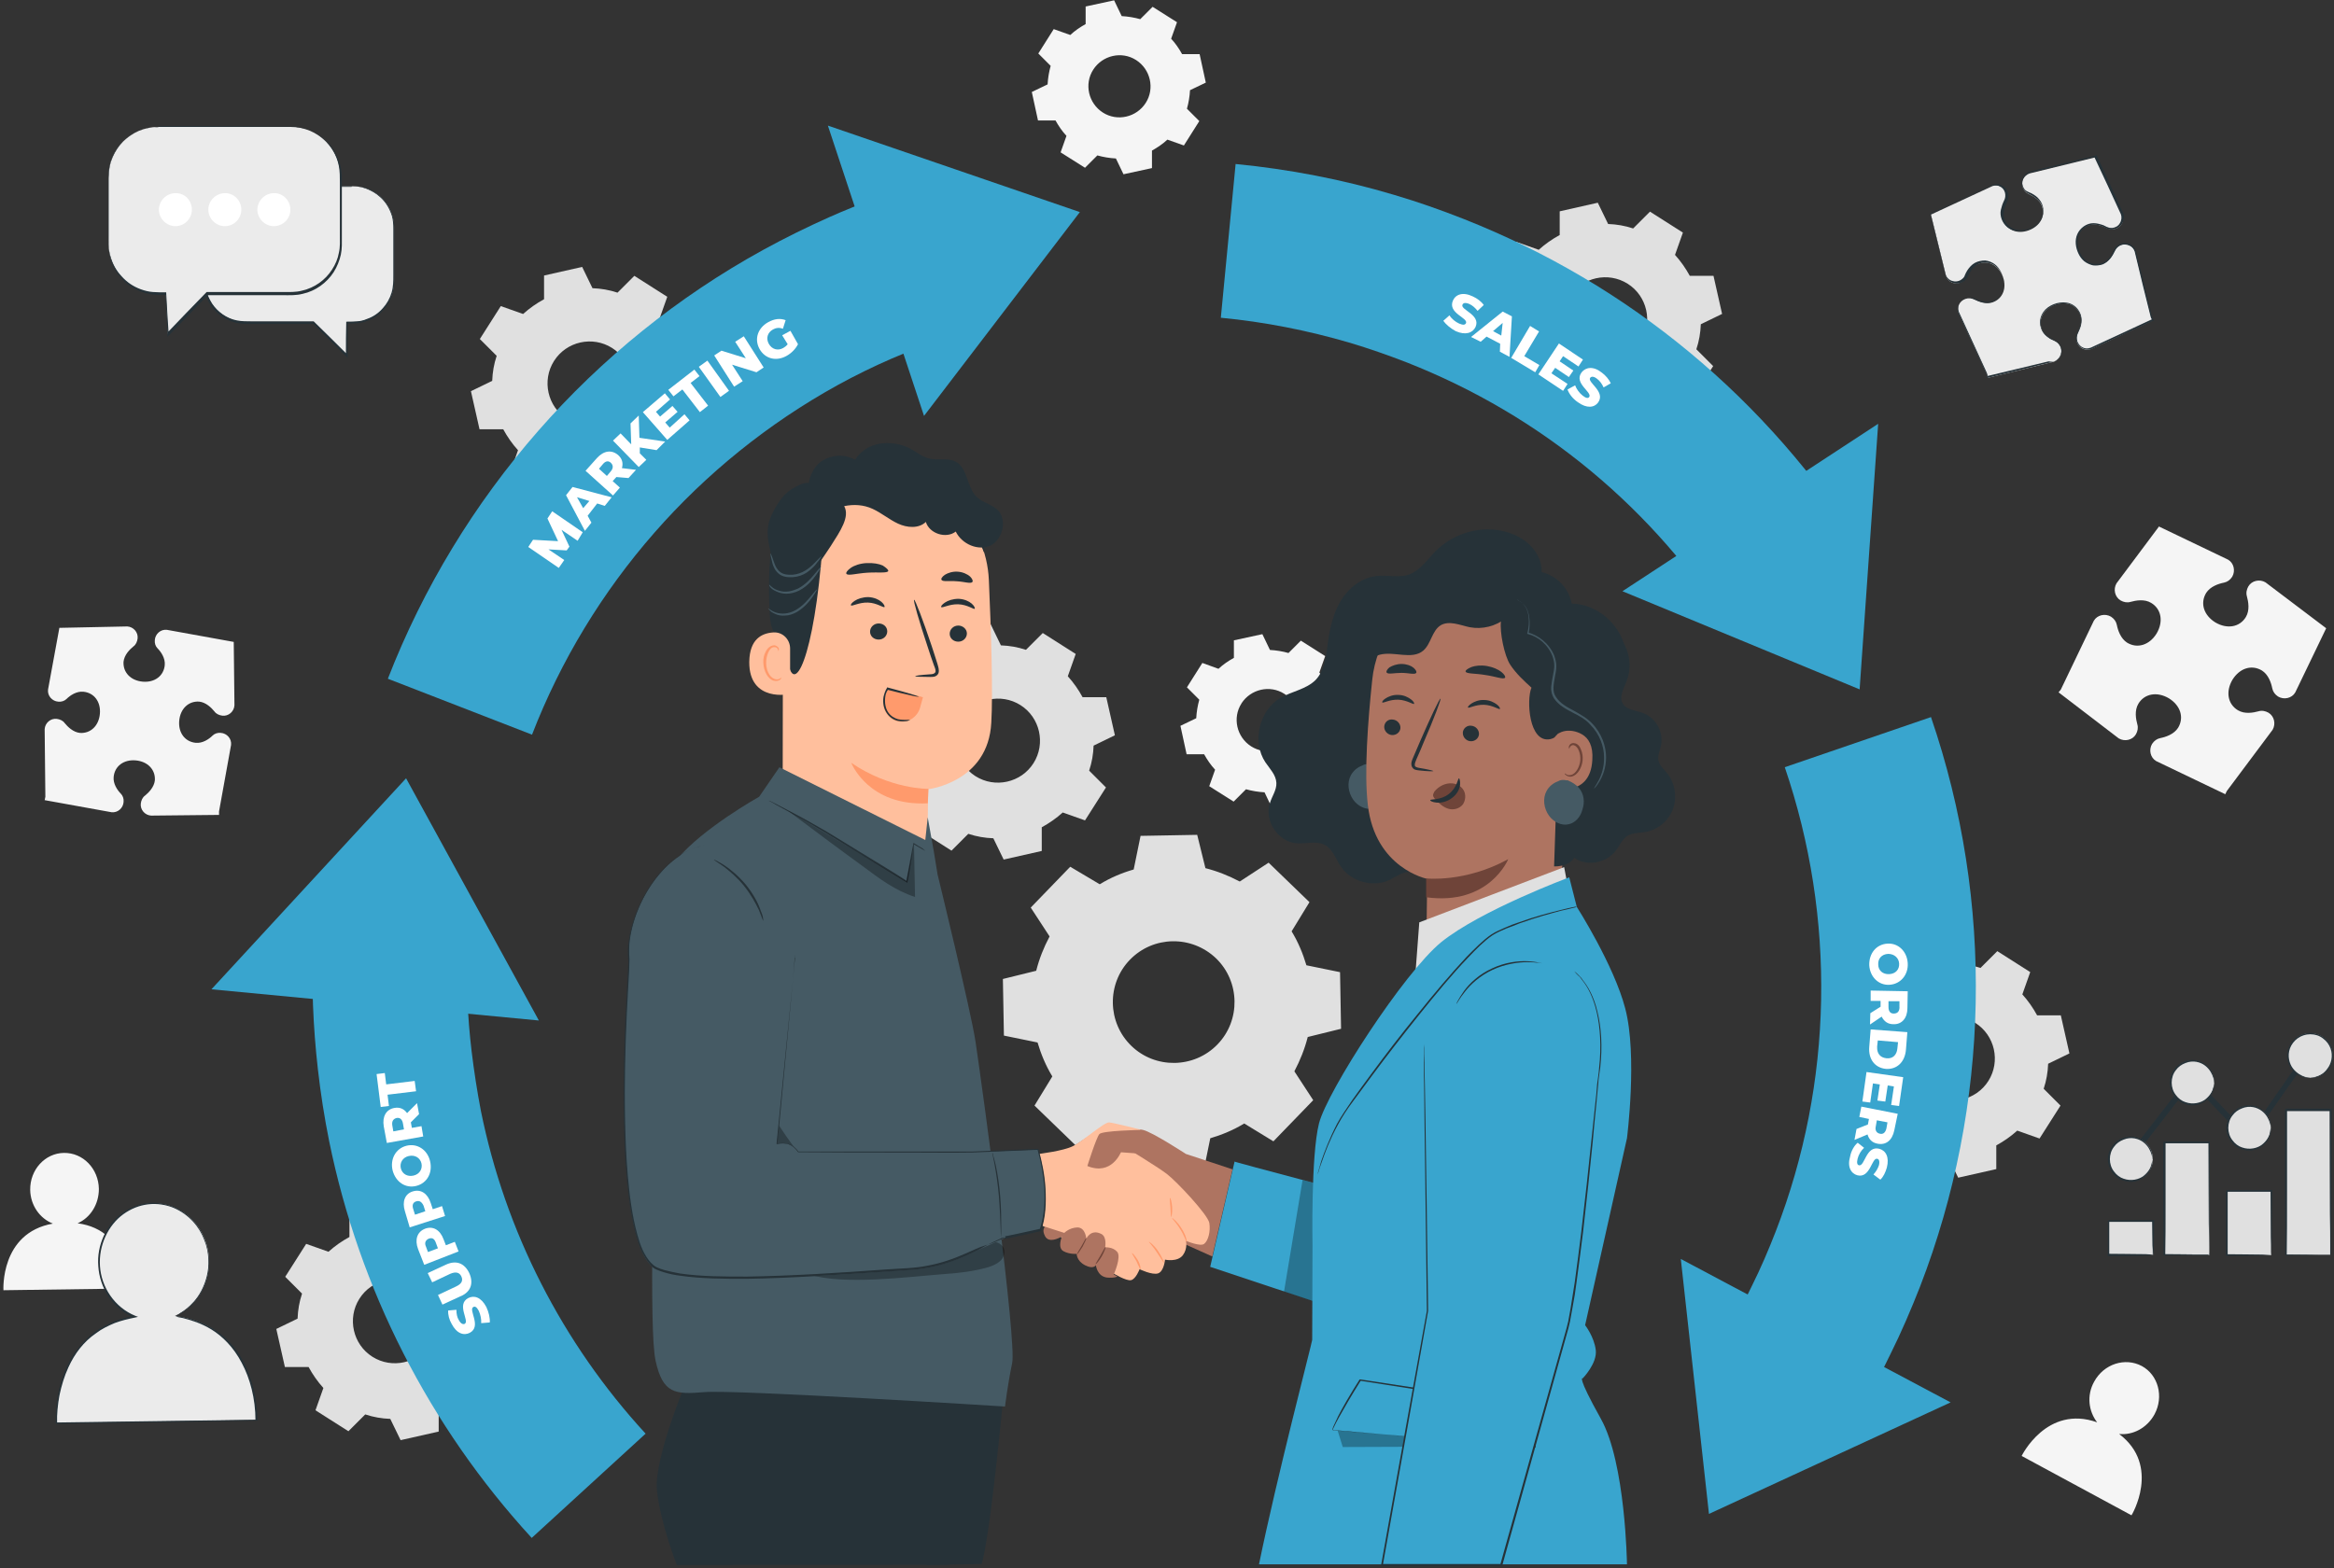
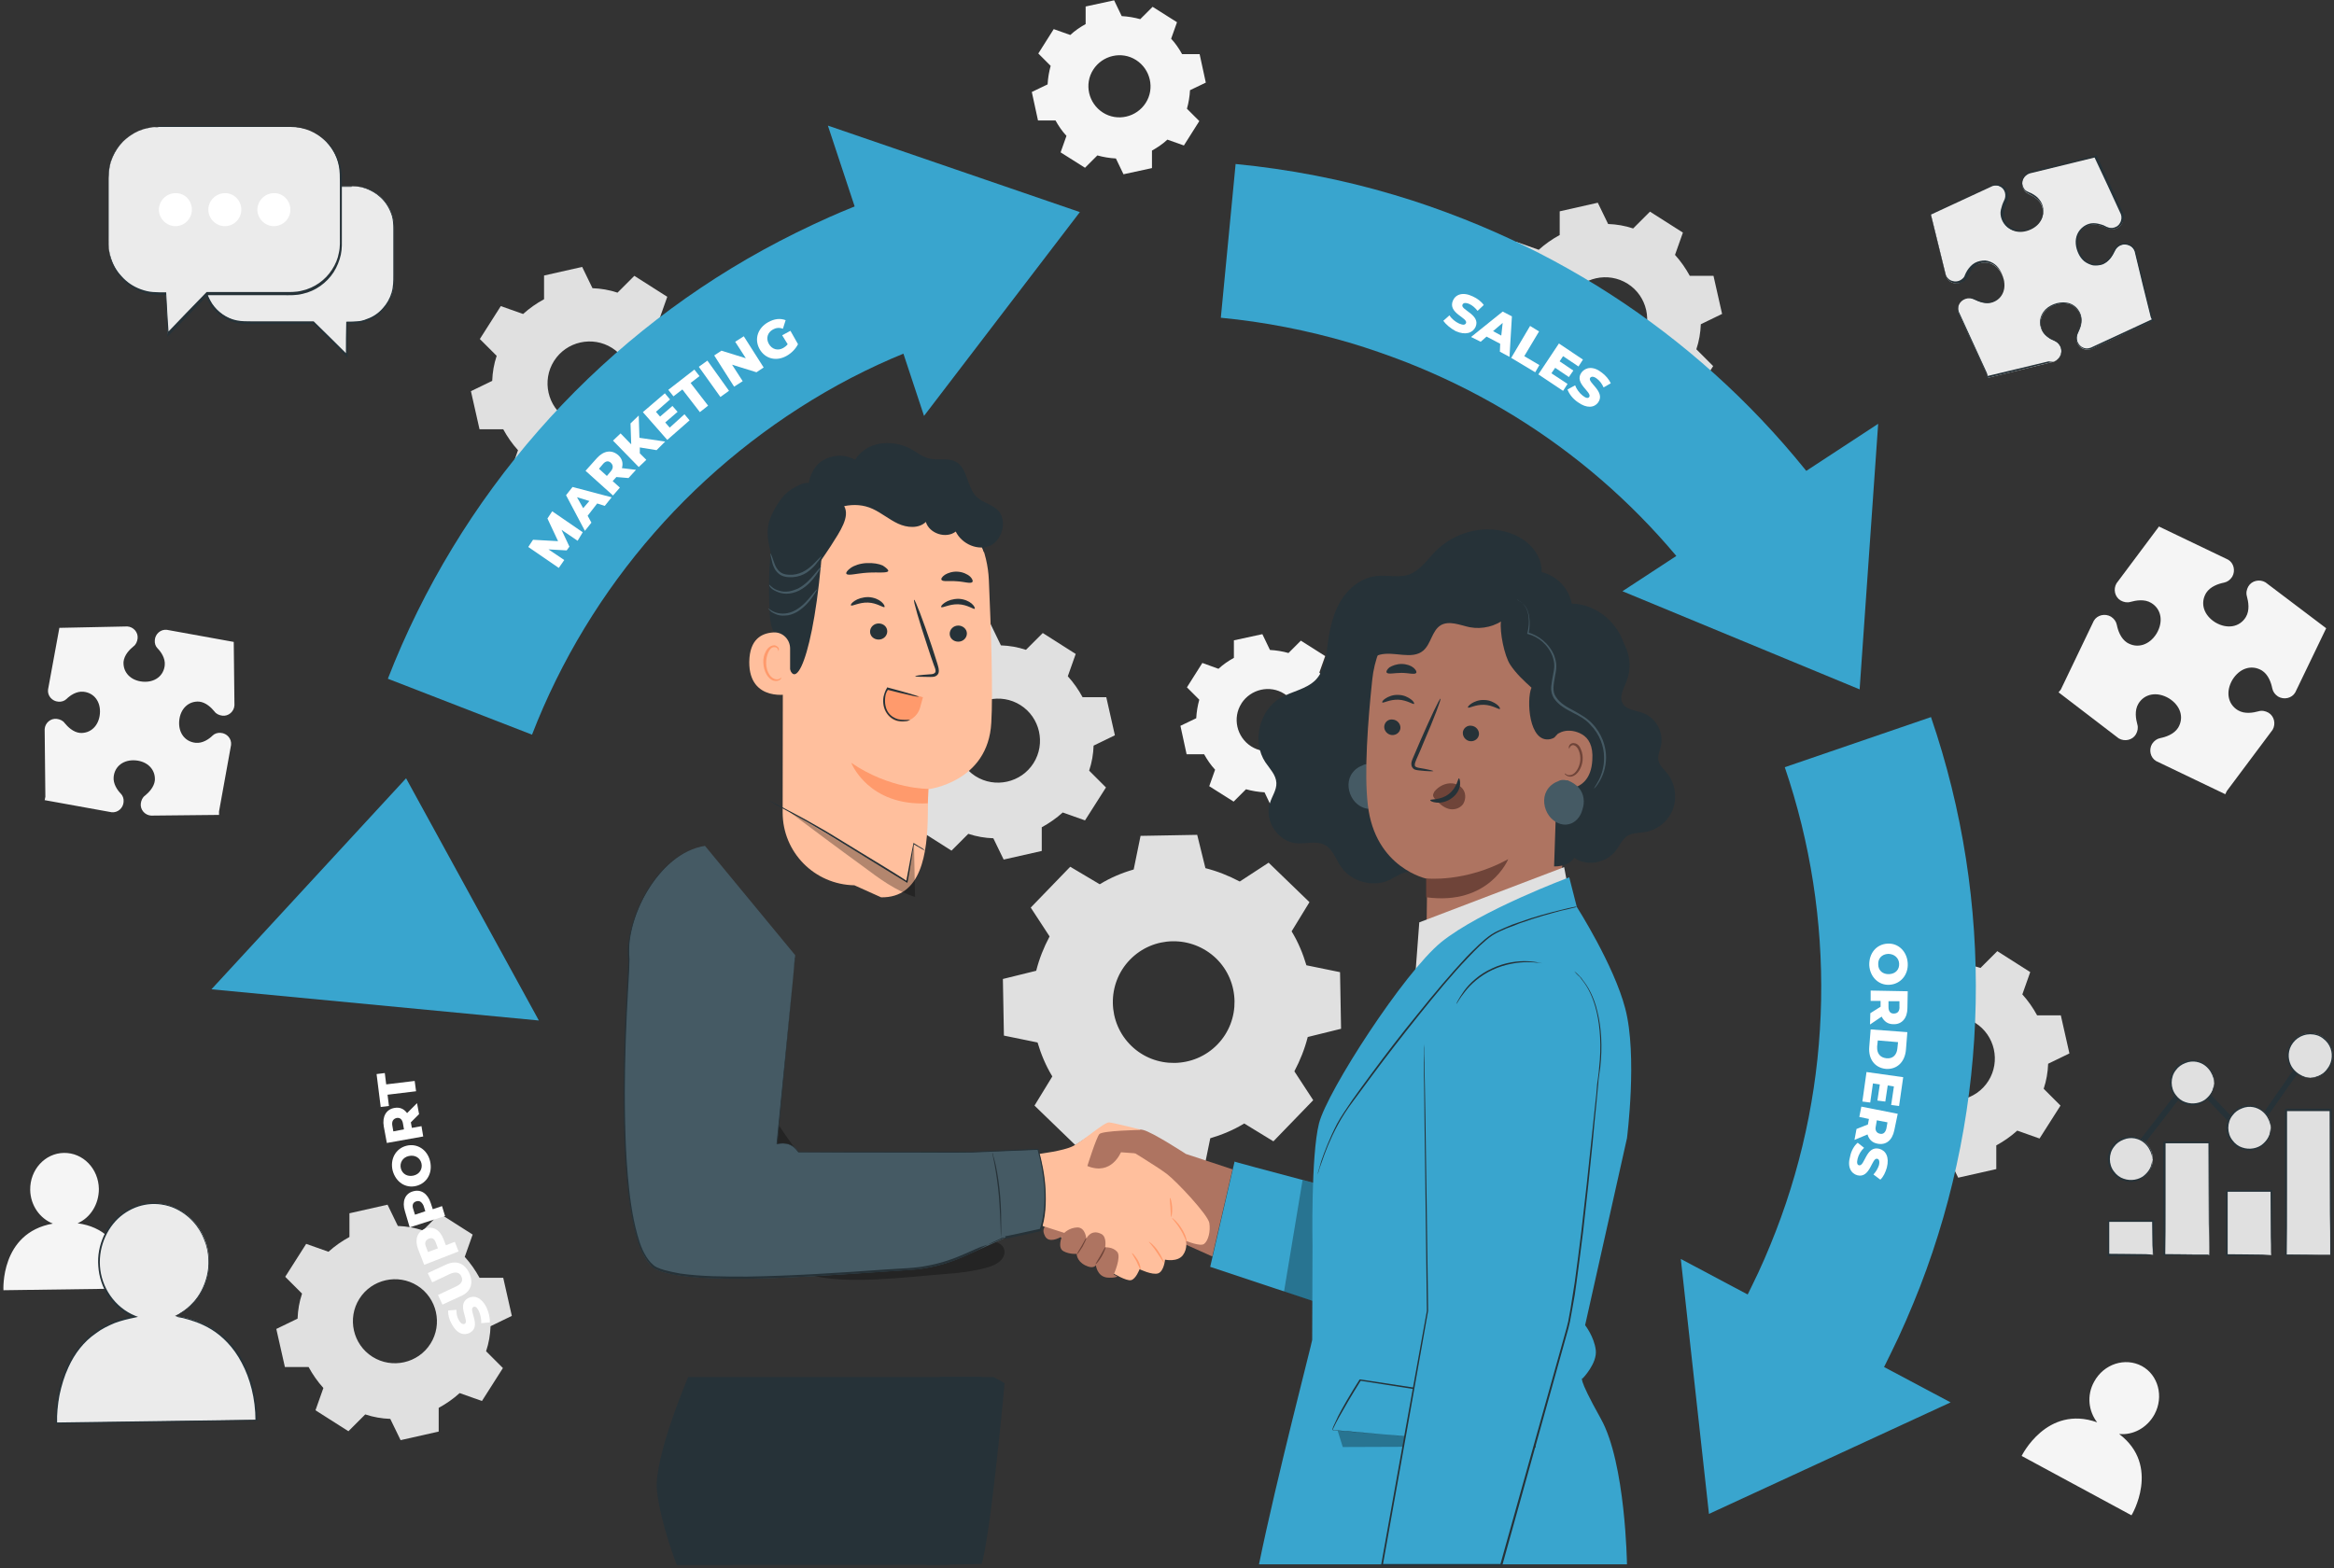
<svg xmlns="http://www.w3.org/2000/svg" id="Layer_1" data-name="Layer 1" viewBox="0 0 366.36 246.22">
  <rect x="0" y="0" width="366.36" height="246.22" fill="#333333" stroke="none" />
  <defs>
    <style>
      .cls-1 {
        fill: #fff;
      }

      .cls-2 {
        fill: #f5f5f5;
      }

      .cls-3 {
        fill: #455a64;
      }

      .cls-4 {
        fill: #ae7461;
      }

      .cls-5 {
        fill: #ffbf9d;
      }

      .cls-6 {
        fill: #e0e0e0;
      }

      .cls-7 {
        fill: #ff9a6c;
      }

      .cls-8 {
        fill: #6f4439;
      }

      .cls-9 {
        opacity: .3;
      }

      .cls-10 {
        clip-path: url(#clippath);
      }

      .cls-11 {
        fill: #ebebeb;
      }

      .cls-12 {
        fill: none;
      }

      .cls-13 {
        fill: #39a5ce;
      }

      .cls-14 {
        fill: #263238;
      }
    </style>
    <clipPath id="clippath">
      <rect class="cls-12" width="366.36" height="246.22" />
    </clipPath>
  </defs>
  <g class="cls-10">
    <g>
      <path class="cls-2" d="m12.18,192.07c1.99-.86,3.34-2.96,3.34-5.39-.05-3.18-2.48-5.71-5.5-5.66-2.96.05-5.33,2.64-5.28,5.82.05,2.42,1.51,4.47,3.56,5.28C0,193.58.54,202.58.54,202.58l19.61-.27s.27-9.16-7.97-10.24Z" />
      <path class="cls-2" d="m332.63,225.15c2.15.22,4.36-.92,5.55-3.07,1.51-2.8.59-6.2-1.99-7.6-2.64-1.4-5.98-.32-7.49,2.48-1.19,2.15-.86,4.63.48,6.36-7.92-2.8-11.85,5.28-11.85,5.28l17.24,9.32c0,.05,4.69-7.76-1.94-12.77Z" />
      <path class="cls-2" d="m332.58,115.94c.92.54,2.16.27,2.69-.65.27-.48.38-1.02.22-1.56-.22-.81-.48-2.15.16-3.23.97-1.62,2.96-1.94,4.79-.86,1.83,1.13,2.42,3.02,1.45,4.63-.65,1.02-1.94,1.45-2.8,1.62-.54.11-.97.43-1.29.92-.54.92-.27,2.16.65,2.69l10.78,5.17.05.05.27-.54,7.17-9.59c.54-.92.27-2.15-.65-2.69-.48-.27-1.02-.38-1.56-.22-.81.22-2.16.48-3.23-.16-1.62-.97-1.94-2.96-.86-4.79,1.13-1.83,3.02-2.42,4.63-1.45,1.02.65,1.45,1.94,1.62,2.8.11.54.43.97.92,1.29.92.54,2.16.27,2.69-.65l4.85-10.07-.05-.05-9.48-7.17c-.92-.54-2.16-.27-2.69.65-.27.48-.38,1.02-.22,1.56.22.81.48,2.16-.16,3.23-.97,1.62-2.96,1.94-4.79.86-1.83-1.13-2.42-3.02-1.45-4.63.65-1.02,1.94-1.45,2.8-1.62.54-.11.97-.43,1.29-.92.54-.92.27-2.16-.65-2.69l-10.78-5.17-.05-.05-6.68,8.94c-.54.92-.27,2.15.65,2.69.48.27,1.02.38,1.56.22.81-.22,2.16-.49,3.23.16,1.62.97,1.94,2.96.86,4.8-1.13,1.83-3.02,2.42-4.63,1.45-1.02-.65-1.45-1.94-1.62-2.8-.11-.54-.43-.97-.92-1.29-.92-.54-2.16-.27-2.69.65l-5.17,10.78-.38.48h.05l9.43,7.22Z" />
      <path class="cls-2" d="m17.51,127.53c.97.11,1.83-.65,1.89-1.62.05-.48-.11-.97-.43-1.29-.54-.54-1.24-1.56-1.13-2.64.16-1.67,1.56-2.75,3.45-2.59,1.89.16,3.12,1.45,3.02,3.12-.11,1.08-.97,1.94-1.56,2.42-.38.27-.59.75-.65,1.24-.11.97.65,1.83,1.62,1.89l10.61-.11h.05v-.54l1.89-10.45c.11-.97-.65-1.83-1.62-1.89-.48-.05-.97.11-1.29.43-.54.54-1.56,1.24-2.64,1.13-1.67-.16-2.75-1.56-2.59-3.45.16-1.89,1.45-3.12,3.12-3.02,1.08.11,1.94.97,2.42,1.56.27.38.75.59,1.24.65.97.11,1.83-.65,1.89-1.62l-.11-9.97h-.05l-10.45-1.89c-.97-.11-1.83.65-1.89,1.62-.05.49.11.97.43,1.29.54.54,1.24,1.56,1.13,2.64-.16,1.67-1.56,2.75-3.45,2.59-1.89-.16-3.12-1.45-3.02-3.12.11-1.08.97-1.94,1.56-2.42.38-.27.59-.75.65-1.24.11-.97-.65-1.83-1.62-1.89l-10.61.22h-.05l-1.78,9.7c-.11.97.65,1.83,1.62,1.89.48.05.97-.11,1.29-.43.54-.54,1.56-1.24,2.64-1.13,1.67.16,2.75,1.56,2.59,3.45-.16,1.89-1.45,3.12-3.12,3.02-1.08-.11-1.94-.97-2.42-1.56-.27-.38-.75-.59-1.24-.65-.97-.11-1.83.65-1.89,1.62l.11,10.61-.11.54h.05l10.45,1.89Z" />
      <path class="cls-6" d="m172.62,138.84c1.67-1.02,3.45-1.78,5.33-2.32l1.08-5.28,8.89-.16,1.29,5.23c1.89.48,3.66,1.19,5.39,2.1l4.53-2.96,6.41,6.2-2.8,4.58c1.02,1.67,1.78,3.5,2.32,5.33l5.28,1.08.16,8.89-5.23,1.29c-.48,1.89-1.19,3.66-2.1,5.39l2.96,4.53-6.25,6.46-4.58-2.8c-1.67,1.02-3.5,1.78-5.33,2.32l-1.08,5.28-8.89.16-1.29-5.23c-1.89-.49-3.66-1.19-5.39-2.1l-4.53,2.96-6.41-6.2,2.8-4.58c-1.02-1.67-1.78-3.5-2.32-5.33l-5.28-1.08-.16-8.89,5.23-1.29c.48-1.89,1.18-3.66,2.1-5.39l-2.96-4.53,6.2-6.41,4.63,2.75Zm4.74,11.85c-3.66,3.77-3.56,9.86.22,13.52,3.77,3.66,9.86,3.56,13.52-.22,3.66-3.77,3.56-9.86-.22-13.52-3.83-3.66-9.86-3.56-13.52.22Z" />
      <path class="cls-6" d="m146.22,105.38c1.02-.92,2.1-1.67,3.29-2.32v-3.72l5.98-1.35,1.62,3.34c1.35.05,2.64.27,3.93.7l2.64-2.64,5.17,3.29-1.24,3.5c.92,1.02,1.67,2.1,2.32,3.29h3.72l1.35,5.98-3.34,1.62c-.05,1.35-.27,2.64-.7,3.93l2.64,2.64-3.29,5.17-3.5-1.24c-1.02.92-2.1,1.67-3.29,2.32v3.72l-5.98,1.35-1.62-3.34c-1.35-.05-2.64-.27-3.93-.7l-2.64,2.64-5.17-3.29,1.24-3.5c-.92-1.02-1.67-2.1-2.32-3.29h-3.72l-1.35-5.98,3.34-1.62c.05-1.35.27-2.64.7-3.93l-2.64-2.64,3.29-5.17,3.5,1.24Zm4.85,7.38c-1.94,3.07-1.02,7.17,2.05,9.11,3.07,1.94,7.17,1.02,9.11-2.05,1.94-3.07,1.02-7.17-2.05-9.11-3.07-1.94-7.17-1.02-9.11,2.05Z" />
      <path class="cls-6" d="m241.53,39.22c1.02-.92,2.1-1.67,3.29-2.32v-3.72l5.98-1.35,1.62,3.34c1.35.05,2.64.27,3.93.7l2.64-2.64,5.17,3.29-1.24,3.5c.92,1.02,1.67,2.1,2.32,3.29h3.72l1.35,5.98-3.34,1.62c-.05,1.35-.27,2.64-.7,3.93l2.64,2.64-3.29,5.17-3.5-1.24c-1.02.92-2.1,1.67-3.29,2.32v3.72l-5.98,1.35-1.62-3.34c-1.35-.05-2.64-.27-3.93-.7l-2.64,2.64-5.17-3.29,1.24-3.5c-.92-1.02-1.67-2.1-2.32-3.29h-3.72l-1.35-5.98,3.34-1.62c.05-1.35.27-2.64.7-3.93l-2.64-2.64,3.29-5.17,3.5,1.24Zm4.85,7.38c-1.94,3.07-1.02,7.17,2.05,9.11,3.07,1.94,7.17,1.02,9.11-2.05,1.94-3.07,1.02-7.17-2.05-9.11-3.07-1.94-7.17-1.02-9.11,2.05Z" />
      <path class="cls-6" d="m296.05,155.33c1.02-.92,2.1-1.67,3.29-2.32v-3.72l5.98-1.35,1.62,3.34c1.35.05,2.64.27,3.93.7l2.64-2.64,5.17,3.29-1.24,3.5c.92,1.02,1.67,2.1,2.32,3.29h3.72l1.35,5.98-3.34,1.62c-.05,1.35-.27,2.64-.7,3.93l2.64,2.64-3.29,5.17-3.5-1.24c-1.02.92-2.1,1.67-3.29,2.32v3.72l-5.98,1.35-1.62-3.34c-1.35-.05-2.64-.27-3.93-.7l-2.64,2.64-5.17-3.29,1.24-3.5c-.92-1.02-1.67-2.1-2.32-3.29h-3.72l-1.35-5.98,3.34-1.62c.05-1.35.27-2.64.7-3.93l-2.64-2.64,3.29-5.17,3.5,1.24Zm4.9,7.33c-1.94,3.07-1.02,7.17,2.05,9.11,3.07,1.94,7.17,1.02,9.11-2.05,1.94-3.07,1.02-7.17-2.05-9.11-3.12-1.94-7.17-1.02-9.11,2.05Z" />
      <path class="cls-6" d="m51.56,196.54c1.02-.92,2.1-1.67,3.29-2.32v-3.72l5.98-1.35,1.62,3.34c1.35.05,2.64.27,3.93.7l2.64-2.64,5.17,3.29-1.24,3.5c.92,1.02,1.67,2.1,2.32,3.29h3.72l1.35,5.98-3.34,1.62c-.05,1.35-.27,2.64-.7,3.93l2.64,2.64-3.29,5.17-3.5-1.24c-1.02.92-2.1,1.67-3.29,2.32v3.72l-5.98,1.35-1.62-3.34c-1.35-.05-2.64-.27-3.93-.7l-2.64,2.64-5.17-3.29,1.24-3.5c-.92-1.02-1.67-2.1-2.32-3.29h-3.72l-1.35-5.98,3.34-1.62c.05-1.35.27-2.64.7-3.93l-2.64-2.64,3.29-5.17,3.5,1.24Zm4.85,7.38c-1.94,3.07-1.02,7.17,2.05,9.11,3.07,1.94,7.17,1.02,9.11-2.05,1.94-3.07,1.02-7.17-2.05-9.11-3.07-1.94-7.17-1.02-9.11,2.05Z" />
      <path class="cls-6" d="m82.11,49.3c1.02-.92,2.1-1.67,3.29-2.32v-3.72l5.98-1.35,1.62,3.34c1.35.05,2.64.27,3.93.7l2.64-2.64,5.17,3.29-1.24,3.5c.92,1.02,1.67,2.1,2.32,3.29h3.72l1.35,5.98-3.34,1.62c-.05,1.35-.27,2.64-.7,3.93l2.64,2.64-3.29,5.17-3.5-1.24c-1.02.92-2.1,1.67-3.29,2.32v3.72l-5.98,1.35-1.62-3.34c-1.35-.05-2.64-.27-3.93-.7l-2.64,2.64-5.17-3.29,1.24-3.5c-.92-1.02-1.67-2.1-2.32-3.29h-3.72l-1.35-5.98,3.34-1.62c.05-1.35.27-2.64.7-3.93l-2.64-2.64,3.29-5.17,3.5,1.24Zm4.85,7.38c-1.94,3.07-1.02,7.17,2.05,9.11,3.07,1.94,7.17,1.02,9.11-2.05,1.94-3.07,1.02-7.17-2.05-9.11-3.07-1.94-7.17-1.02-9.11,2.05Z" />
      <path class="cls-2" d="m191.26,105.01c.75-.7,1.56-1.24,2.42-1.72v-2.75l4.47-.97,1.19,2.48c.97.05,1.99.22,2.91.48l1.94-1.94,3.82,2.42-.92,2.59c.7.75,1.24,1.56,1.72,2.42h2.75l.97,4.47-2.42,1.19c-.05.97-.22,1.99-.48,2.91l1.94,1.94-2.42,3.83-2.59-.92c-.75.7-1.56,1.24-2.42,1.72v2.75l-4.47.97-1.18-2.48c-.97-.05-1.99-.22-2.91-.48l-1.94,1.94-3.83-2.42.92-2.59c-.7-.75-1.24-1.56-1.72-2.42h-2.75l-.97-4.47,2.48-1.19c.05-.97.22-1.99.48-2.91l-1.94-1.94,2.42-3.83,2.53.92Zm3.61,5.44c-1.45,2.26-.75,5.28,1.51,6.73,2.26,1.45,5.28.75,6.73-1.51,1.45-2.26.75-5.28-1.51-6.73-2.26-1.45-5.28-.75-6.74,1.51Z" />
      <path class="cls-2" d="m167.99,5.5c.75-.7,1.56-1.24,2.42-1.72V1.02l4.47-.97,1.19,2.48c.97.05,1.99.22,2.91.48l1.94-1.94,3.83,2.42-.92,2.59c.7.75,1.24,1.56,1.72,2.42h2.75l.97,4.47-2.48,1.19c-.05.97-.22,1.99-.48,2.91l1.94,1.94-2.42,3.83-2.59-.92c-.75.7-1.56,1.24-2.42,1.72v2.75l-4.47.97-1.19-2.48c-.97-.05-1.99-.22-2.91-.48l-1.94,1.94-3.83-2.42.92-2.59c-.7-.75-1.24-1.56-1.72-2.42h-2.75l-.97-4.47,2.48-1.19c.05-.97.22-1.99.48-2.91l-1.94-1.94,2.42-3.83,2.59.92Zm3.61,5.44c-1.45,2.26-.75,5.28,1.51,6.73,2.26,1.45,5.28.75,6.73-1.51,1.45-2.26.75-5.28-1.51-6.73-2.26-1.45-5.28-.75-6.73,1.51Z" />
      <path class="cls-6" d="m337.97,191.69h-7v5.33h7v-5.33Z" />
      <path class="cls-14" d="m337.91,197.08v-.43c0-.27,0-.65-.05-1.08,0-.97-.05-2.26-.05-3.83l.11.11h-7c-.05.05.27-.27.16-.16v5.28l-.11-.11c2.05,0,3.77.05,5.01.05.59,0,1.08,0,1.45.05.32.05.48.11.48.11,0,0-.16,0-.48.05-.38,0-.86,0-1.4.05-1.24,0-2.96.05-5.06.05h-.11v-5.5c-.11.11.16-.16.16-.16h7.11v.11c0,1.62-.05,3.02-.05,3.93,0,.43,0,.81-.05,1.08-.05.27-.05.38-.11.38Z" />
      <path class="cls-6" d="m346.8,179.41h-7v17.67h7v-17.67Z" />
      <path class="cls-14" d="m346.75,197.08v-1.35c0-.86,0-2.15-.05-3.72,0-3.12-.05-7.54-.05-12.61l.11.11h-7c.27-.27.05-.05.16-.16v9.75c0,2.96,0,5.66-.05,7.92l-.11-.11c2.15,0,3.88.05,5.06.05h1.78l.16.11h-1.89c-1.24,0-2.96.05-5.17.05h-.11v-.11c0-2.26,0-4.9-.05-7.92v-9.7c.05-.05-.16.16.16-.16h7.17v.11c0,5.12-.05,9.54-.05,12.72,0,1.56-.05,2.8-.05,3.66v.97c.05.27.05.38,0,.38Z" />
      <path class="cls-6" d="m356.5,187.01h-7v10.08h7v-10.08Z" />
      <path class="cls-14" d="m356.5,197.08v-.75c0-.54,0-1.24-.05-2.1,0-1.78-.05-4.31-.05-7.22l.11.11h-7c-.05.05.27-.27.16-.16v10.08l-.11-.11c2.1,0,3.83.05,5.06.05.59,0,1.08,0,1.4.05.27,0,.49.05.49.05h-.49c-.38,0-.81,0-1.4.05-1.24,0-3.02.05-5.12.05h-.11v-10.18c-.11.11.16-.16.16-.16h7.11v.11c0,2.96-.05,5.5-.05,7.33,0,.86,0,1.56-.05,2.05-.05.48-.05.75-.05.75Z" />
      <path class="cls-6" d="m365.77,174.24h-7v22.79h7v-22.79Z" />
      <path class="cls-14" d="m365.77,197.08v-1.72c0-1.13,0-2.75-.05-4.79,0-4.09-.05-9.75-.05-16.27l.16.16h-7c.27-.27.05-.05.16-.16v12.82c0,3.88,0,7.27-.05,9.97l-.11-.11c2.15,0,3.88.05,5.12.05h1.78c0,.05.05.05.05.05h-1.78c-1.24,0-2.96.05-5.17.05h-.11v-.11c0-2.69,0-6.09-.05-9.97v-12.82c.05-.05-.16.11.16-.16h7.17v.16c0,6.57-.05,12.28-.05,16.38,0,1.99-.05,3.61-.05,4.74v1.56c-.11.11-.11.16-.11.16Z" />
      <path class="cls-14" d="m355.37,176.07l-.75-.38,5.6-8.03.75.43-5.6,7.97Z" />
      <path class="cls-14" d="m346.63,171.48l-.66.63,4.28,4.48.66-.63-4.28-4.48Z" />
      <path class="cls-14" d="m341.57,171.68l-6.31,8.13.72.56,6.31-8.13-.72-.56Z" />
      <path class="cls-6" d="m356.45,177.09c0,1.89-1.56,3.45-3.45,3.45s-3.45-1.56-3.45-3.45,1.56-3.45,3.45-3.45,3.45,1.51,3.45,3.45Z" />
      <path class="cls-14" d="m356.45,177.09c-.05,0,0-.32-.16-.81-.16-.48-.48-1.24-1.24-1.83-.75-.59-1.94-.92-3.12-.43-.59.22-1.13.59-1.51,1.13-.43.54-.65,1.24-.65,1.94s.22,1.4.65,1.94c.38.54.97.97,1.51,1.13,1.19.43,2.42.11,3.12-.43.75-.59,1.13-1.29,1.24-1.83.11-.54.11-.86.16-.81v.22c0,.16,0,.38-.05.65-.11.54-.43,1.35-1.24,1.94-.75.65-2.05,1.02-3.34.54-.65-.22-1.24-.65-1.67-1.24-.43-.59-.7-1.35-.7-2.1s.27-1.51.7-2.1c.43-.59,1.02-1.02,1.67-1.24,1.29-.48,2.59-.11,3.34.54.81.65,1.13,1.4,1.24,1.94.05.27.05.48.05.65v.22Z" />
      <path class="cls-6" d="m347.56,169.98c0,1.89-1.56,3.45-3.45,3.45s-3.45-1.56-3.45-3.45,1.56-3.45,3.45-3.45c1.94.05,3.45,1.56,3.45,3.45Z" />
      <path class="cls-14" d="m347.56,169.98c-.05,0,0-.32-.16-.81-.16-.48-.49-1.24-1.24-1.83-.75-.59-1.94-.92-3.12-.43-.59.22-1.13.59-1.51,1.13-.43.54-.65,1.24-.65,1.94s.22,1.4.65,1.94c.38.54.97.97,1.51,1.13,1.19.43,2.42.11,3.12-.43.75-.59,1.13-1.29,1.24-1.83.16-.48.16-.81.16-.81v.22c0,.16,0,.38-.05.65-.11.54-.43,1.35-1.24,1.94-.75.65-2.05,1.02-3.34.54-.65-.22-1.24-.65-1.67-1.24-.43-.59-.7-1.35-.7-2.1s.27-1.51.7-2.1c.43-.59,1.02-1.02,1.67-1.24,1.29-.48,2.59-.11,3.34.54.81.65,1.13,1.4,1.24,1.94.05.27.05.48.05.65.05.16,0,.22,0,.22Z" />
      <path class="cls-6" d="m334.47,185.44c1.9,0,3.45-1.54,3.45-3.45s-1.54-3.45-3.45-3.45-3.45,1.54-3.45,3.45,1.54,3.45,3.45,3.45Z" />
      <path class="cls-14" d="m337.86,182c-.05,0,0-.32-.16-.81-.16-.48-.48-1.24-1.24-1.83-.75-.59-1.94-.92-3.12-.43-.59.22-1.13.59-1.51,1.13-.43.54-.65,1.24-.65,1.94s.22,1.4.65,1.94c.38.54.97.97,1.51,1.13,1.19.43,2.42.11,3.12-.43.75-.59,1.13-1.29,1.24-1.83.16-.54.16-.81.16-.81v.22c0,.16,0,.38-.05.65-.11.54-.43,1.35-1.24,1.94-.75.65-2.05,1.02-3.34.54-.65-.22-1.24-.65-1.67-1.24-.43-.59-.7-1.35-.7-2.1s.27-1.51.7-2.1c.43-.59,1.02-1.02,1.67-1.24,1.29-.49,2.59-.11,3.34.54.81.65,1.13,1.4,1.24,1.94.05.27.05.48.05.65.05.11,0,.22,0,.22Z" />
      <path class="cls-6" d="m362.64,169.23c-1.94,0-3.5-1.56-3.5-3.5s1.56-3.5,3.5-3.5,3.5,1.56,3.5,3.5-1.56,3.5-3.5,3.5Z" />
      <path class="cls-14" d="m362.64,169.23c0-.05.32,0,.86-.16s1.29-.48,1.83-1.29c.59-.75.92-1.99.48-3.18-.22-.59-.59-1.13-1.19-1.56-.54-.43-1.24-.65-1.99-.65-.7,0-1.4.22-1.99.65-.54.38-.97.97-1.19,1.56-.43,1.18-.11,2.42.48,3.18.59.75,1.35,1.13,1.83,1.29.54.16.86.11.86.16h-.22c-.16,0-.38,0-.65-.05-.54-.11-1.35-.43-1.99-1.24-.65-.75-1.02-2.1-.54-3.39.22-.65.65-1.24,1.24-1.67.59-.43,1.35-.7,2.16-.7s1.56.27,2.15.7c.59.43,1.02,1.02,1.24,1.67.48,1.29.11,2.59-.54,3.39s-1.45,1.13-1.99,1.24c-.27.05-.48.05-.65.05h-.22Z" />
      <path class="cls-11" d="m322.4,56.79c.92-.32,1.4-1.29,1.08-2.21-.16-.43-.48-.81-.92-1.02-.7-.32-1.78-.92-2.1-1.94-.54-1.56.32-3.12,2.1-3.77,1.78-.65,3.45.05,3.99,1.62.38,1.02-.11,2.16-.43,2.86-.22.43-.27.92-.11,1.4.32.92,1.29,1.4,2.21,1.08l9.64-4.47h.05l-.22-.48-2.53-10.34c-.32-.92-1.29-1.4-2.21-1.08-.43.16-.81.48-1.02.92-.32.7-.92,1.78-1.94,2.1-1.56.54-3.12-.32-3.77-2.1-.65-1.78.05-3.45,1.62-3.99,1.02-.38,2.15.11,2.86.43.43.22.92.27,1.4.11.92-.32,1.4-1.29,1.08-2.21l-4.2-9.05-.05.05-10.34,2.53c-.92.32-1.4,1.29-1.08,2.21.16.43.48.81.92,1.02.7.32,1.78.92,2.1,1.94.54,1.56-.32,3.12-2.1,3.77s-3.45-.05-3.99-1.62c-.38-1.02.11-2.16.43-2.86.22-.43.27-.92.11-1.4-.32-.92-1.29-1.4-2.21-1.08l-9.64,4.47h-.05l2.37,9.64c.32.92,1.29,1.4,2.21,1.08.43-.16.81-.48,1.02-.92.32-.7.92-1.78,1.94-2.1,1.56-.54,3.12.32,3.77,2.1.65,1.78-.05,3.45-1.62,3.99-1.02.38-2.15-.11-2.86-.43-.43-.22-.92-.27-1.4-.11-.92.32-1.4,1.29-1.08,2.21l4.47,9.64.11.54h.05l10.34-2.53Z" />
      <path class="cls-14" d="m322.4,56.79s-.22.05-.7.16c-.43.11-1.13.27-1.99.48-1.78.43-4.31,1.08-7.65,1.89h-.05l-.05.05v-.05c-.05-.16-.11-.32-.11-.54-1.24-2.69-2.75-5.93-4.47-9.64-.32-.81.11-1.89.97-2.26.43-.22.92-.22,1.35-.11.22.05.43.22.65.27.22.11.43.16.65.22.43.11.92.22,1.35.11.43-.05.86-.27,1.24-.54.75-.59,1.08-1.56.97-2.53-.11-.97-.54-1.94-1.35-2.53-.38-.32-.86-.48-1.4-.54-.49-.05-1.02.05-1.45.32-.43.27-.81.65-1.08,1.13-.16.22-.27.48-.38.7-.11.27-.27.54-.54.7-.43.38-1.08.54-1.67.38-.59-.16-1.08-.59-1.29-1.19-.75-3.07-1.56-6.3-2.37-9.64l-.05-.11.11-.05h.05c3.07-1.4,6.3-2.91,9.64-4.47.48-.16,1.02-.11,1.45.11.43.22.81.65.97,1.13.16.48.05,1.08-.16,1.51-.22.43-.38.86-.49,1.35-.22.92.16,1.89.92,2.48.75.59,1.78.7,2.69.43.92-.27,1.83-.81,2.26-1.72.43-.86.32-1.99-.32-2.69-.32-.38-.75-.65-1.19-.92-.22-.11-.43-.22-.7-.38-.22-.16-.43-.38-.59-.59-.27-.48-.38-1.08-.16-1.62.16-.54.65-.97,1.13-1.13,3.5-.86,6.95-1.72,10.34-2.53l.05-.05.11-.05.05.11c1.4,3.07,2.8,6.09,4.15,9.05.22.54.11,1.19-.22,1.67-.32.48-.86.81-1.4.86-.27.05-.59,0-.86-.11-.27-.11-.49-.22-.7-.32-.48-.22-.97-.32-1.45-.32-.97,0-1.94.65-2.32,1.56-.38.92-.27,1.94.16,2.86.22.43.48.86.86,1.13.38.32.81.54,1.24.59.48.05.92.05,1.4-.11.43-.16.81-.48,1.08-.81.32-.38.54-.75.7-1.19.22-.48.59-.86,1.08-1.02.48-.16,1.02-.16,1.45.05.43.22.81.59.97,1.08.86,3.66,1.72,7.06,2.53,10.34.05.16.16.32.22.48l.05.11-.11.05h-.05c-3.5,1.62-6.73,3.07-9.64,4.42-.48.16-.97.11-1.4-.11-.43-.22-.75-.59-.92-1.02-.16-.43-.16-.92.05-1.35.22-.38.38-.75.49-1.19.11-.38.16-.81.11-1.19-.05-.38-.16-.75-.38-1.08-.38-.65-1.08-1.08-1.78-1.19-.7-.11-1.4,0-2.05.27-.65.27-1.19.65-1.56,1.13-.75.97-.65,2.37,0,3.12.32.43.7.7,1.08.92.38.27.81.32,1.13.65.59.54.7,1.35.48,1.89-.16.54-.48.81-.75.97-.22.11-.38.16-.38.16,0,0,.16-.05.38-.22.22-.16.54-.43.7-.97.16-.48.11-1.24-.48-1.78-.27-.27-.7-.38-1.13-.59-.38-.22-.81-.54-1.13-.97-.32-.43-.48-.97-.54-1.56,0-.59.16-1.19.54-1.72.38-.54.92-.92,1.56-1.19.65-.27,1.4-.38,2.1-.27.75.11,1.45.54,1.89,1.24.22.32.38.75.43,1.19.05.43,0,.86-.11,1.24-.11.43-.32.81-.48,1.19-.16.38-.16.81-.05,1.24.16.38.43.75.81.92.38.22.86.22,1.29.05,2.96-1.35,6.14-2.86,9.64-4.47h.05l-.05.16c-.05-.16-.16-.32-.22-.48-.81-3.23-1.67-6.68-2.53-10.34-.16-.43-.43-.75-.86-.92-.38-.16-.86-.22-1.29-.05-.43.16-.75.48-.92.86-.22.43-.43.86-.75,1.24-.32.38-.7.7-1.19.92-.48.16-1.02.22-1.51.16-.48-.11-.97-.32-1.4-.65-.38-.32-.7-.75-.92-1.24-.43-.92-.59-2.05-.16-3.02.43-.97,1.45-1.72,2.53-1.72.54,0,1.08.16,1.56.32.27.11.48.27.7.32.22.11.48.11.7.11.48-.05.97-.32,1.19-.75.27-.43.32-.97.16-1.4-1.35-2.96-2.75-5.98-4.2-9.05l.16.05h-.05c-3.39.81-6.84,1.67-10.34,2.53-.43.16-.81.54-.97.97-.16.43-.11.97.16,1.4.11.22.27.38.48.48.22.11.43.22.7.32.49.27.92.54,1.24.97.7.81.86,2.05.38,3.02-.48.97-1.45,1.56-2.42,1.83-.97.27-2.16.16-2.96-.48-.81-.65-1.24-1.78-1.02-2.75.11-.48.27-.97.48-1.4.22-.38.27-.86.16-1.29-.11-.43-.43-.81-.81-.97-.38-.22-.86-.22-1.29-.11-3.34,1.56-6.57,3.02-9.64,4.47h-.05l.11-.16c.81,3.34,1.62,6.57,2.37,9.64.16.48.59.92,1.13,1.02.48.16,1.08,0,1.45-.32.22-.16.38-.38.43-.59.11-.27.22-.48.38-.75.32-.48.7-.92,1.19-1.19.48-.27,1.08-.38,1.62-.38.54.05,1.08.27,1.51.59.86.65,1.29,1.72,1.45,2.69.11,1.02-.22,2.1-1.02,2.75-.38.32-.86.54-1.35.59-.49.05-.97,0-1.4-.16-.22-.05-.43-.16-.65-.27-.22-.11-.43-.22-.59-.27-.38-.16-.86-.11-1.24.05-.75.32-1.13,1.29-.86,2.05,1.72,3.72,3.18,6.95,4.42,9.64.05.22.11.38.11.54l-.11-.05h.05c3.34-.81,5.93-1.4,7.65-1.83.86-.22,1.56-.38,1.99-.48.65.11.86.05.86.05Z" />
      <path class="cls-11" d="m27.48,206.62c3.18-1.4,5.39-4.74,5.33-8.62-.05-5.06-3.99-9.16-8.78-9.05-4.74.05-8.57,4.26-8.46,9.32.05,3.93,2.42,7.22,5.66,8.46-13.25,2.26-12.34,16.7-12.34,16.7l31.41-.48c-.05,0,.38-14.6-12.82-16.32Z" />
      <path class="cls-14" d="m27.48,206.62c.11,0,.22.05.43.05.27.05.65.05,1.19.22,1.02.22,2.53.65,4.26,1.67,1.72,1.02,3.56,2.75,4.85,5.23,1.29,2.48,2.16,5.66,2.21,9.16v.11h-.11c-8.73.16-19.5.32-31.41.48h-.16v-.11c-.05-1.45.11-2.96.38-4.47.27-1.51.75-3.02,1.4-4.42,1.02-2.15,2.53-4.09,4.42-5.44.97-.7,1.99-1.19,3.02-1.62,1.08-.43,2.16-.7,3.23-.86l-.05.27c-1.67-.65-3.12-1.83-4.09-3.29-.97-1.45-1.51-3.12-1.62-4.79-.27-3.34,1.29-6.57,3.77-8.35,1.24-.86,2.64-1.45,4.04-1.56,1.4-.16,2.8.11,4.04.59,2.48,1.02,4.15,3.12,4.9,5.17.38,1.02.59,2.1.65,3.07.05,1.02-.05,1.94-.27,2.8-.43,1.72-1.24,3.02-2.05,3.93-.81.92-1.62,1.45-2.16,1.78-.27.16-.48.27-.65.32-.11,0-.16,0-.22.05.05,0,.11-.05.22-.11.16-.05.38-.16.65-.38.54-.32,1.29-.86,2.1-1.78s1.56-2.21,1.99-3.88c.22-.86.32-1.78.27-2.75-.05-.97-.22-1.99-.65-3.02-.75-2.05-2.42-4.04-4.85-5.06-1.19-.48-2.59-.7-3.93-.54-1.4.16-2.75.7-3.93,1.56-2.37,1.72-3.88,4.9-3.66,8.14.11,1.62.65,3.23,1.62,4.63.97,1.4,2.32,2.53,3.93,3.18l.43.16-.48.11c-1.08.22-2.16.48-3.18.86-1.02.43-2.05.92-2.96,1.62-1.89,1.29-3.34,3.18-4.31,5.33-.65,1.4-1.08,2.86-1.4,4.36-.27,1.45-.43,2.96-.38,4.42l-.16-.11c11.85-.16,22.68-.32,31.41-.43l-.11.11c0-3.45-.86-6.63-2.16-9.05-1.29-2.48-3.07-4.2-4.74-5.23-1.67-1.02-3.18-1.45-4.2-1.72-.48-.16-.92-.16-1.19-.27-.16-.16-.22-.16-.32-.16Z" />
      <path class="cls-11" d="m55.44,29.25h-16.92c-3.5,0-6.36,2.86-6.36,6.36v8.57c0,3.5,2.86,6.36,6.36,6.36h10.72l5.23,5.17.05-5.17h.97c3.5,0,6.36-2.86,6.36-6.36v-8.57c-.05-3.5-2.91-6.36-6.41-6.36Z" />
      <path class="cls-14" d="m55.44,29.25h.59c.38.05.92.11,1.56.32.65.22,1.45.65,2.21,1.35.75.7,1.45,1.67,1.83,2.96.22.65.27,1.35.27,2.05v7.33c0,.86.05,1.83-.27,2.8-.27.92-.75,1.83-1.4,2.59-.7.75-1.56,1.4-2.59,1.72-.48.22-1.02.32-1.56.38-.54.05-1.08.05-1.62.05l.11-.11v5.5l-.22-.22c-1.67-1.67-3.45-3.39-5.23-5.17l.11.05h-9.59c-.81,0-1.67.05-2.53-.16-1.67-.38-3.12-1.4-4.04-2.75-.43-.7-.75-1.45-.92-2.21-.16-.81-.16-1.62-.16-2.37v-6.68c0-.7,0-1.45.11-2.16.27-1.4,1.02-2.64,1.99-3.56.48-.43,1.02-.81,1.62-1.08.59-.27,1.19-.48,1.78-.54.59-.11,1.24-.05,1.78-.05h1.72c4.42,0,8.03.05,10.56.05h3.61c.16-.16.27-.11.27-.11h-3.88c-2.48,0-6.09,0-10.56.05h-1.72c-.59,0-1.19,0-1.78.11-.59.11-1.19.27-1.72.54-.54.27-1.08.59-1.56,1.08-.97.86-1.62,2.1-1.89,3.39-.16.65-.11,1.35-.11,2.1v6.68c0,.75,0,1.56.16,2.32.16.75.48,1.45.92,2.16.86,1.29,2.26,2.32,3.83,2.64.81.16,1.62.16,2.48.16h9.64l.05.05c1.83,1.78,3.56,3.5,5.23,5.17l-.22.11c0-1.78,0-3.56.05-5.17v-.11h.11c.54,0,1.08,0,1.62-.05.54-.05,1.02-.16,1.51-.38.97-.32,1.83-.92,2.48-1.67.65-.7,1.13-1.56,1.4-2.48.27-.92.27-1.83.27-2.69v-7.33c0-.7-.05-1.4-.22-1.99-.38-1.24-1.02-2.21-1.78-2.91-.75-.7-1.51-1.08-2.16-1.35-1.4-.54-2.16-.38-2.16-.43Z" />
      <path class="cls-11" d="m24.84,19.93h20.8c4.31,0,7.81,3.5,7.81,7.81v10.51c0,4.31-3.5,7.81-7.81,7.81h-13.15l-6.14,6.36-.32-6.36h-1.19c-4.31,0-7.81-3.5-7.81-7.81v-10.51c0-4.31,3.5-7.81,7.81-7.81Z" />
      <path class="cls-14" d="m24.84,19.93h-.16c-.11,0-.27,0-.48.05-.22,0-.48.05-.81.11-.16.05-.32.11-.54.11-.16.05-.38.11-.59.16-.81.27-1.78.81-2.69,1.62-.92.81-1.72,2.05-2.21,3.56-.22.75-.27,1.62-.32,2.48v8.94c0,1.08-.05,2.21.32,3.34.32,1.13.86,2.16,1.72,3.07.81.92,1.83,1.62,3.02,2.05.59.22,1.24.38,1.89.43.65.05,1.29.05,1.99.05h.11v.11c.11,1.99.22,4.15.38,6.36l-.22-.11c1.94-2.05,3.99-4.15,6.14-6.36l.05-.05h11.96c1.02,0,2.05.05,3.02-.22,1.94-.43,3.66-1.67,4.69-3.29.54-.81.92-1.72,1.08-2.64.22-.92.16-1.89.16-2.8v-8.24c0-.86,0-1.72-.16-2.59-.32-1.67-1.19-3.12-2.37-4.2-.59-.54-1.24-.97-1.94-1.29-.7-.32-1.4-.54-2.16-.65-.7-.11-1.45-.11-2.16-.11h-2.1c-5.44,0-9.86-.05-12.93-.05h-4.42c-.16.16-.27.16-.27.16h4.74c3.07,0,7.49,0,12.93-.05h2.1c.7,0,1.45-.05,2.21.11.75.11,1.51.32,2.21.65.7.32,1.4.75,1.99,1.35,1.24,1.08,2.1,2.59,2.48,4.31.16.86.16,1.72.16,2.59v8.24c0,.92.05,1.89-.16,2.86-.22.97-.59,1.89-1.13,2.75-1.08,1.67-2.86,2.96-4.85,3.39-1.02.27-2.05.22-3.07.22h-11.91l.11-.05c-2.1,2.21-4.15,4.31-6.14,6.36l-.22.22v-.32c-.11-2.21-.22-4.36-.32-6.36l.11.11c-.65,0-1.35,0-1.99-.05-.65-.11-1.29-.22-1.94-.48-1.24-.43-2.32-1.19-3.12-2.16-.86-.92-1.45-1.99-1.72-3.18-.32-1.13-.32-2.32-.32-3.39v-8.94c0-.86.05-1.72.32-2.53.43-1.56,1.29-2.8,2.26-3.61.92-.86,1.89-1.35,2.75-1.62.22-.05.38-.11.59-.16.16-.05.38-.11.54-.11.32-.05.59-.11.81-.11h.59Z" />
      <path class="cls-1" d="m30.12,32.92c0,1.45-1.19,2.59-2.59,2.59s-2.59-1.19-2.59-2.59,1.19-2.59,2.59-2.59c1.45-.05,2.59,1.13,2.59,2.59Z" />
      <path class="cls-1" d="m37.88,32.92c0,1.45-1.19,2.59-2.59,2.59s-2.59-1.19-2.59-2.59,1.19-2.59,2.59-2.59c1.4-.05,2.59,1.13,2.59,2.59Z" />
      <path class="cls-1" d="m45.58,32.92c0,1.45-1.19,2.59-2.59,2.59s-2.59-1.19-2.59-2.59,1.19-2.59,2.59-2.59c1.4-.05,2.59,1.13,2.59,2.59Z" />
      <path class="cls-13" d="m83.51,115.35l-22.63-8.78c11.15-28.66,32.06-52.58,58.94-67.35,3.34-1.83,6.84-3.56,10.34-5.12,2.42-1.08,4.85-2.05,7.33-2.96l8.46,22.74c-1.99.75-3.99,1.56-5.98,2.42-2.86,1.24-5.71,2.64-8.46,4.15-21.87,12.07-38.95,31.52-48,54.9Z" />
      <path class="cls-13" d="m145.04,65.3l-15.09-45.58,39.55,13.58-24.46,32Z" />
      <path class="cls-1" d="m90.67,84.91l-2.53-1.72,1.24,2.64-.43.59-2.86-.16,2.48,1.67-.86,1.24-4.79-3.29.75-1.13,3.93.22-1.67-3.56.75-1.13,4.79,3.29-.81,1.35Z" />
      <path class="cls-1" d="m93.75,79.04l-1.51,1.94.59,1.08-1.02,1.29-2.96-5.6,1.02-1.29,6.14,1.62-1.08,1.35-1.19-.38Zm-1.24-.38l-1.94-.59.97,1.72.97-1.13Z" />
      <path class="cls-1" d="m96.76,74.89l-.59.65,1.13,1.02-1.08,1.24-4.31-3.88,1.78-1.99c1.08-1.19,2.32-1.35,3.34-.48.65.59.81,1.29.59,2.05l2.21.27-1.18,1.29-1.89-.16Zm-2.15-1.99l-.59.7,1.24,1.13.59-.7c.43-.49.43-.97.05-1.35-.38-.38-.86-.32-1.29.22Z" />
      <path class="cls-1" d="m100.43,70.26v.92l1.02,1.02-1.19,1.13-4.04-4.15,1.19-1.13,1.67,1.72-.11-3.29,1.29-1.24.11,3.5,4.04.59-1.35,1.35-2.64-.43Z" />
      <path class="cls-1" d="m107.43,65.03l.81.97-3.5,3.07-3.83-4.36,3.45-2.96.81.97-2.21,1.94.65.75,1.94-1.67.81.92-1.94,1.67.7.81,2.32-2.1Z" />
      <path class="cls-1" d="m107.11,61.15l-1.4,1.08-.81-1.02,4.09-3.18.81,1.02-1.4,1.08,2.75,3.56-1.29,1.02-2.75-3.56Z" />
      <path class="cls-1" d="m109.69,57.59l1.35-.97,3.39,4.74-1.35.97-3.39-4.74Z" />
      <path class="cls-1" d="m116.75,52.8l3.12,4.9-1.13.75-3.83-1.19,1.67,2.59-1.35.86-3.12-4.9,1.13-.75,3.83,1.19-1.67-2.59,1.35-.86Z" />
      <path class="cls-1" d="m122.78,52.64l1.29-.7,1.19,2.1c-.38.75-1.02,1.4-1.78,1.83-1.62.92-3.39.48-4.26-1.08-.86-1.56-.27-3.29,1.35-4.2.97-.54,1.89-.65,2.75-.32l-.43,1.35c-.54-.22-1.08-.16-1.56.11-.86.48-1.13,1.4-.65,2.26.49.86,1.4,1.13,2.26.65.27-.16.48-.32.7-.59l-.86-1.4Z" />
-       <path class="cls-13" d="m83.46,241.47c-16.06-17.51-27.05-39.01-31.79-62.28-.75-3.72-1.35-7.54-1.78-11.37-.75-6.63-1.02-13.31-.75-19.93l24.24.92c-.22,5.39,0,10.88.65,16.27.38,3.12.86,6.25,1.45,9.32,3.82,18.91,12.77,36.47,25.86,50.7l-17.89,16.38Z" />
      <path class="cls-13" d="m84.59,160.23l-51.4-4.9,30.55-33.13,20.85,38.04Z" />
      <path class="cls-1" d="m76.88,207.64l-1.35.11c.05-.59-.11-1.35-.38-1.94-.32-.59-.59-.75-.86-.59-.81.43,1.35,3.02-.54,4.04-.92.48-2.05.16-2.86-1.4-.38-.65-.59-1.45-.54-2.1l1.29-.11c0,.65.11,1.19.38,1.62.32.59.65.7.92.59.81-.43-1.35-3.02.54-4.04.92-.49,2.05-.16,2.86,1.4.38.81.59,1.72.54,2.42Z" />
      <path class="cls-1" d="m72.36,203.49l-2.91,1.35-.7-1.51,2.86-1.35c.92-.43,1.08-.97.81-1.56-.27-.59-.81-.81-1.72-.43l-2.86,1.35-.7-1.45,2.91-1.35c1.56-.7,2.86-.22,3.61,1.35.7,1.56.27,2.91-1.29,3.61Z" />
      <path class="cls-1" d="m66.7,192.93c1.24-.48,2.37.16,2.91,1.62l.38.97,1.4-.54.59,1.51-5.39,2.1-.97-2.48c-.54-1.45-.16-2.69,1.08-3.18Zm.59,1.56c-.48.22-.7.65-.43,1.24l.32.86,1.56-.59-.32-.86c-.22-.65-.59-.86-1.13-.65Z" />
      <path class="cls-1" d="m64.81,187.06c1.24-.38,2.32.32,2.8,1.83l.32.97,1.45-.49.48,1.56-5.55,1.78-.75-2.53c-.48-1.51,0-2.75,1.24-3.12Zm.54,1.56c-.54.16-.7.59-.48,1.24l.27.86,1.62-.54-.27-.86c-.27-.59-.65-.86-1.13-.7Z" />
      <path class="cls-1" d="m65.35,186.2c-1.67.43-3.23-.59-3.72-2.42-.43-1.78.48-3.45,2.16-3.88,1.67-.43,3.29.59,3.72,2.42.43,1.83-.48,3.45-2.16,3.88Zm-1.19-4.69c-.97.22-1.45,1.08-1.24,1.94.22.86,1.02,1.35,1.99,1.13.97-.22,1.45-1.08,1.24-1.94-.22-.86-1.02-1.35-1.99-1.13Z" />
      <path class="cls-1" d="m64.49,176.23l.16.86,1.51-.27.27,1.62-5.71,1.02-.48-2.59c-.27-1.56.38-2.69,1.67-2.91.86-.16,1.51.16,1.99.81l1.56-1.56.32,1.72-1.29,1.29Zm-2.91.49l.16.92,1.67-.32-.16-.92c-.11-.65-.48-.97-1.02-.86-.54.16-.75.54-.65,1.19Z" />
      <path class="cls-1" d="m60.83,171.87l.22,1.78-1.29.16-.65-5.17,1.29-.16.22,1.78,4.47-.54.22,1.62-4.47.54Z" />
      <path class="cls-13" d="m263.83,197.67l42.35,22.52-37.93,17.51-4.42-40.03Z" />
      <path class="cls-13" d="m289.1,226.17l-20.37-13.15c2.32-3.56,4.42-7.27,6.25-11.1,1.4-2.8,2.64-5.71,3.77-8.62,9-23.27,9.48-49.14,1.4-72.84l22.95-7.87c9.97,29.09,9.32,60.88-1.72,89.43-1.4,3.56-2.91,7.11-4.63,10.56-2.26,4.69-4.85,9.27-7.65,13.58Z" />
      <path class="cls-1" d="m296.27,148.16c1.72-.11,3.07,1.24,3.18,3.07.11,1.83-1.13,3.29-2.86,3.39-1.72.11-3.07-1.24-3.18-3.07-.05-1.89,1.13-3.29,2.86-3.39Zm.27,4.79c1.02-.05,1.62-.75,1.56-1.67-.05-.86-.75-1.51-1.72-1.51-1.02.05-1.62.75-1.56,1.67,0,.92.7,1.56,1.72,1.51Z" />
      <path class="cls-1" d="m295.19,158.07v-.92h-1.56v-1.62l5.82.11-.05,2.64c0,1.56-.86,2.59-2.21,2.53-.86,0-1.45-.43-1.83-1.19l-1.83,1.24.05-1.78,1.62-1.02Zm2.96.05v-.92h-1.72v.92c0,.7.32,1.02.81,1.02.59,0,.92-.32.92-1.02Z" />
      <path class="cls-1" d="m299.39,162.06l-.22,2.75c-.16,1.94-1.4,3.12-3.12,3.02-1.78-.16-2.8-1.56-2.64-3.45l.22-2.75,5.76.43Zm-4.74,2.32c-.05.97.43,1.67,1.45,1.78,1.02.11,1.62-.54,1.72-1.51l.11-1.02-3.18-.27-.11,1.02Z" />
      <path class="cls-1" d="m293.57,173.11l-1.24-.16.65-4.63,5.76.81-.65,4.53-1.24-.16.43-2.91-.97-.16-.38,2.53-1.24-.16.38-2.53-1.08-.16-.43,3.02Z" />
      <path class="cls-1" d="m293.2,176.55l.16-.86-1.51-.32.32-1.62,5.71,1.13-.54,2.59c-.32,1.56-1.29,2.37-2.64,2.1-.86-.16-1.35-.7-1.56-1.45l-2.05.86.32-1.72,1.78-.7Zm2.91.59l.16-.92-1.67-.32-.16.92c-.16.65.11,1.08.65,1.19.49.11.86-.16,1.02-.86Z" />
      <path class="cls-1" d="m291.58,179.41l1.02.81c-.48.43-.86,1.08-1.02,1.72-.16.65-.05.97.22,1.02.92.22,1.08-3.12,3.18-2.59,1.02.27,1.62,1.29,1.19,2.96-.22.75-.54,1.45-1.02,1.89l-1.08-.81c.43-.48.7-.97.86-1.45.16-.65,0-.97-.27-1.02-.86-.22-1.08,3.12-3.12,2.59-.97-.27-1.62-1.29-1.13-2.96.16-.86.65-1.72,1.19-2.15Z" />
      <path class="cls-13" d="m271.86,99.29c-12.18-19.4-29.85-34.05-51.08-42.4-2.91-1.13-5.87-2.16-8.89-3.07-6.63-1.94-13.47-3.29-20.26-3.93l2.32-24.14c8.35.81,16.76,2.42,24.89,4.85,3.66,1.08,7.33,2.37,10.88,3.77,26.08,10.29,47.73,28.29,62.71,52.05l-20.58,12.88Z" />
      <path class="cls-13" d="m254.67,92.83l40.14-26.29-2.91,41.7-37.23-15.41Z" />
      <path class="cls-1" d="m226.55,50.37l.97-.86c.32.54.92,1.02,1.51,1.29.65.27.92.22,1.08-.05.38-.86-2.91-1.56-2.05-3.56.43-.97,1.56-1.4,3.12-.65.7.32,1.35.81,1.72,1.35l-.97.92c-.38-.48-.81-.86-1.29-1.08-.65-.27-.97-.16-1.08.11-.38.81,2.91,1.56,2.05,3.5-.43.92-1.56,1.35-3.12.65-.81-.43-1.56-1.08-1.94-1.62Z" />
      <path class="cls-1" d="m235.49,53.98l-2.15-1.13-.92.81-1.51-.75,4.96-3.99,1.45.75-.38,6.36-1.51-.81.05-1.24Zm.16-1.29l.22-1.99-1.51,1.29,1.29.7Z" />
      <path class="cls-1" d="m240.18,51.18l1.4.86-2.32,3.88,2.37,1.4-.65,1.13-3.77-2.26,2.96-5.01Z" />
      <path class="cls-1" d="m246.05,60.29l-.7,1.08-3.88-2.59,3.23-4.85,3.77,2.53-.7,1.08-2.42-1.62-.54.81,2.15,1.45-.7,1.02-2.15-1.45-.59.86,2.53,1.67Z" />
      <path class="cls-1" d="m246.05,61.15l1.19-.65c.22.59.65,1.19,1.19,1.62.54.43.86.43,1.02.22.54-.75-2.48-2.16-1.19-3.88.65-.81,1.83-1.02,3.18.05.59.43,1.13,1.08,1.4,1.67l-1.13.65c-.27-.59-.59-1.02-1.02-1.35-.54-.43-.92-.38-1.08-.16-.54.7,2.48,2.16,1.24,3.88-.59.81-1.78.97-3.18-.05-.81-.54-1.4-1.35-1.62-1.99Z" />
      <path class="cls-5" d="m137.49,74.3l.92.05c9.11.38,16.43,7.65,16.81,16.76.38,8.46.65,17.83.38,22.36-.49,9.37-9.91,10.45-9.91,10.45l-.05,3.82c-.05,6.3-1.02,13.25-7.33,13.15l-4.2-1.89c-6.25-.11-11.26-5.17-11.26-11.42l.05-34.91c-.48-9.81,4.85-18.21,14.6-18.37Z" />
      <path class="cls-7" d="m145.74,123.86s-5.98.11-12.12-4.09c0,0,2.64,6.84,12.01,6.36l.11-2.26Z" />
      <path class="cls-14" d="m151.77,99.46c0,.7-.59,1.29-1.35,1.29s-1.35-.54-1.35-1.24.59-1.29,1.35-1.29c.7,0,1.35.54,1.35,1.24Z" />
      <path class="cls-14" d="m153.01,95.58c-.16.16-1.13-.65-2.59-.7-1.45-.05-2.53.65-2.69.43-.05-.11.11-.38.59-.7.48-.32,1.24-.59,2.15-.59.92.05,1.62.38,2.05.75.43.38.54.7.48.81Z" />
      <path class="cls-14" d="m139.27,99.13c0,.7-.59,1.29-1.35,1.29s-1.35-.54-1.35-1.24.59-1.29,1.35-1.29,1.35.54,1.35,1.24Z" />
      <path class="cls-14" d="m138.84,95.31c-.16.16-1.19-.65-2.59-.7-1.45-.05-2.53.65-2.69.43-.05-.11.11-.38.59-.7.49-.32,1.24-.59,2.16-.59.92.05,1.62.38,2.05.75.43.38.54.7.48.81Z" />
      <path class="cls-14" d="m143.64,106.19c0-.11.92-.22,2.37-.32.38,0,.7-.11.81-.32.11-.27-.05-.65-.22-1.08-.32-.92-.65-1.83-.97-2.86-1.35-4.04-2.32-7.38-2.15-7.44.16-.05,1.4,3.18,2.75,7.22.32,1.02.65,1.94.92,2.86.11.43.32.92.16,1.45-.11.27-.38.48-.65.54-.22.05-.43.05-.65.05-1.45,0-2.37-.05-2.37-.11Z" />
      <path class="cls-14" d="m139.43,89.65c-.16.38-1.56.16-3.29.27s-3.07.54-3.29.16c-.11-.16.16-.54.7-.92.54-.38,1.45-.7,2.48-.75,1.02-.05,1.94.11,2.53.38.59.38.92.7.86.86Z" />
      <path class="cls-14" d="m152.63,91.38c-.27.32-1.24-.05-2.42-.11-1.19-.11-2.21.11-2.42-.22-.11-.16.05-.48.54-.81.43-.27,1.19-.54,1.99-.48.81.05,1.51.38,1.94.75.38.38.49.7.38.86Z" />
      <path class="cls-14" d="m154.46,86.74s-2.26-5.98-5.01-7.44c-3.34-1.78-5.01,1.89-8.19.86-3.23-1.02-6.46-2.75-9.86-.38-3.77,2.64-2.1,4.63-2.53,8.78-1.56,16.81-4.85,21.5-5.39,13.52-.05-.86-2.42-1.67-2.64-5.33-.27-4.79-.22-10.56.97-13.9,1.02-2.8,2.69-4.74,5.71-6.79,4.74-3.23,11.04-3.07,15.35-2.48,4.15.54,12.23,5.76,11.58,13.15Z" />
      <path class="cls-5" d="m124.02,101.83c0-1.45-1.19-2.64-2.64-2.53-1.78.11-3.72,1.02-3.77,4.63-.05,6.41,6.41,5.12,6.41,4.96v-7.06Z" />
      <path class="cls-7" d="m122.68,106.41c-.05,0-.11.05-.32.16-.16.11-.48.16-.86,0-.7-.27-1.24-1.35-1.24-2.48,0-.59.11-1.13.32-1.62.22-.48.48-.81.86-.86.32-.05.59.11.65.32.11.16.05.32.05.32,0,0,.16-.11.11-.38,0-.11-.11-.27-.27-.38s-.38-.22-.59-.16c-.49.05-.97.48-1.19.97-.27.48-.43,1.13-.38,1.78.05,1.29.7,2.53,1.62,2.8.43.11.81,0,1.02-.16.16-.16.22-.27.22-.32Z" />
      <path class="cls-14" d="m156.46,79.95c-.92-.81-2.26-1.08-3.12-1.89-1.62-1.51-1.4-4.63-3.39-5.6-1.19-.59-2.64-.16-3.93-.43-2.1-.43-2.75-2.1-5.98-2.42-4.2-.43-5.82,2.59-5.82,2.59,0,0-2.21-1.45-4.9,0-2.05,1.08-2.37,3.66-2.37,3.66,0,0-.65-.38-2.8,1.02-1.4.86-2.64,2.96-3.23,4.47-.92,2.26-.16,4.85.65,7.17.43,1.24.97,2.64,2.16,3.18,1.45.65,3.29-.38,3.99-1.78.75-1.45,1.83-2.86,2.69-4.2,1.51-2.37,3.02-4.58,2.1-6.25,1.51-.32,3.07-.22,4.47.43,1.4.65,2.59,1.67,3.99,2.32,1.4.65,3.23.81,4.36-.27.54,1.83,3.18,2.69,4.69,1.51.97,1.99,3.56,3.12,5.55,2.16,1.89-1.08,2.59-4.15.92-5.66Z" />
      <path class="cls-3" d="m120.95,86.9c.05,0,.27.59.59,1.51.16.49.43,1.02.92,1.4.48.38,1.19.48,1.94.43.75-.05,1.45-.32,1.99-.65.54-.32,1.02-.75,1.35-1.08.7-.7,1.13-1.19,1.18-1.13.05.05-.32.54-.97,1.35-.32.38-.81.81-1.35,1.19-.59.38-1.35.65-2.15.7-.81.05-1.62-.05-2.21-.54-.59-.49-.81-1.08-.97-1.56-.27-1.02-.38-1.62-.32-1.62Z" />
      <path class="cls-3" d="m120.74,91.81c.05-.05.38.49,1.18.81.43.16.92.32,1.51.27.59,0,1.19-.22,1.83-.48,1.24-.65,2.05-1.62,2.64-2.32.59-.7.92-1.13.97-1.13.05.05-.22.54-.75,1.29-.54.75-1.35,1.78-2.69,2.48-.65.32-1.35.49-1.99.49s-1.19-.16-1.62-.38c-.92-.38-1.13-.97-1.08-1.02Z" />
      <path class="cls-3" d="m120.58,95.52c.05-.05.38.38,1.19.65s1.99.27,3.12-.38c1.13-.65,1.89-1.56,2.42-2.21.54-.65.86-1.08.92-1.02.05.05-.22.48-.7,1.18-.49.7-1.29,1.67-2.48,2.37-.59.32-1.24.54-1.83.54-.59.05-1.13-.05-1.56-.27-.81-.32-1.08-.86-1.08-.86Z" />
      <path class="cls-7" d="m139.32,108.13c-.32.7-.43,1.35-.59,2.1-.16.75.11,1.29.54,1.94.43.65,1.19,1.08,1.99,1.13,1.45.16,2.8-.81,3.18-2.26l.43-1.56c-1.45-.49-5.44-1.24-5.55-1.35Z" />
      <path class="cls-14" d="m142.83,113.03c0-.05-.22,0-.54,0s-.81,0-1.35-.11c-.54-.16-1.13-.48-1.56-1.13-.38-.59-.54-1.45-.43-2.32.05-.49.22-.92.49-1.24l-.22.05c1.4.38,2.64.65,3.56.86.86.22,1.4.27,1.45.27,0-.05-.48-.22-1.35-.48-.86-.27-2.1-.59-3.5-.97l-.11-.05-.05.11c-.27.43-.43.92-.54,1.4-.16.92.05,1.89.54,2.59.49.7,1.19,1.08,1.78,1.19.59.11,1.08.05,1.45,0,.22-.11.38-.16.38-.16Z" />
      <path class="cls-14" d="m239.86,93.96c2.16-1.29,2.69-4.42,1.56-6.63-1.13-2.26-3.5-3.61-5.98-4.04-3.56-.65-7.38.59-9.97,3.12-1.4,1.4-2.53,3.18-4.36,3.82-1.62.54-3.39,0-5.12.22-2.26.27-4.26,1.83-5.5,3.82-1.18,1.94-1.72,4.26-2.05,6.57-.27,2.1-.48,4.42-1.94,5.93-1.45,1.45-3.72,1.78-5.5,2.8-3.34,1.94-4.53,6.9-2.37,10.13.7,1.02,1.67,1.99,1.72,3.23.05,1.13-.7,2.1-1.02,3.18-.92,2.75,1.29,6.09,4.2,6.3,1.45.11,3.02-.43,4.36.22,1.29.65,1.78,2.26,2.59,3.45,1.62,2.37,5.01,3.29,7.6,2.1,1.08-.54,2.1-1.35,3.29-1.29,1.19.11,2.1,1.13,3.29,1.4,1.51.32,3.02-.81,3.93-2.05.92-1.24,1.62-2.75,2.8-3.77,1.56-1.35,3.72-1.67,5.66-2.26,4.31-1.4,7.92-4.74,9.7-8.94,1.78-4.2,1.62-9.11-.38-13.2" />
      <path class="cls-3" d="m217.12,121.22c-.43-.48-1.08-.92-1.67-1.13h.11c-.11-.05-.27-.05-.38-.05-.48-.11-.92-.11-1.35.16-.75.27-1.4.81-1.78,1.51-.65,1.19-.43,2.75.38,3.88.7.97,1.94,1.62,3.07,1.35,1.08-.22,1.89-1.19,2.15-2.26.49-1.19.27-2.53-.54-3.45Z" />
      <path class="cls-4" d="m244.6,144.77l2.86-41.11c.11-1.83-1.19-3.39-2.96-3.66l-18.32-5.49c-5.93-.86-10.18,6.25-10.78,12.18-.7,6.57-1.29,14.65-.7,19.66,1.13,10.02,9.32,11.64,9.32,11.64,0-.05-.11,10.18-.22,13.79l-2.42,11.15,23.22-18.16Z" />
      <path class="cls-14" d="m217.28,114.06c-.05.65.49,1.29,1.19,1.35.7.05,1.29-.43,1.35-1.08.05-.65-.48-1.29-1.19-1.35-.7-.11-1.29.38-1.35,1.08Z" />
      <path class="cls-14" d="m216.96,110.29c.16.16,1.13-.48,2.53-.43,1.35.05,2.37.81,2.48.65.05-.05-.05-.38-.49-.7-.43-.32-1.13-.7-1.99-.7-.86-.05-1.56.27-1.99.54s-.59.54-.54.65Z" />
      <path class="cls-14" d="m229.62,115.03c-.05.65.48,1.29,1.18,1.35.7.05,1.29-.43,1.35-1.08.05-.65-.48-1.29-1.19-1.35-.65-.11-1.29.38-1.35,1.08Z" />
      <path class="cls-14" d="m230.43,111.09c.16.16,1.13-.48,2.53-.43,1.35.05,2.37.81,2.48.65.05-.05-.05-.38-.48-.7-.43-.32-1.13-.7-1.99-.7-.86-.05-1.56.27-1.99.54-.48.32-.65.59-.54.65Z" />
      <path class="cls-14" d="m224.99,121.06c0-.05-.86-.27-2.21-.49-.32-.05-.7-.16-.7-.38-.05-.27.11-.65.27-1.02.38-.81.75-1.72,1.13-2.64,1.62-3.72,2.75-6.79,2.64-6.84-.16-.05-1.56,2.91-3.18,6.63-.38.92-.75,1.78-1.13,2.64-.16.38-.38.81-.22,1.35.11.27.32.48.54.54.22.05.43.11.59.11,1.4.16,2.26.16,2.26.11Z" />
      <path class="cls-8" d="m223.86,137.92s6.09.7,12.88-3.02c0,0-2.96,7.33-12.88,5.98v-2.96Z" />
      <path class="cls-8" d="m225.1,124.35c.7-.92,1.83-1.45,2.86-1.35.7.05,1.4.43,1.78,1.08.38.65.32,1.56-.11,2.21-.54.7-1.51.92-2.26.7-.75-.22-1.4-.75-1.94-1.35-.16-.16-.32-.32-.43-.54-.11-.22-.05-.49.11-.7" />
      <path class="cls-14" d="m229.03,122.19c-.22,0-.27,1.45-1.62,2.48-1.29,1.02-2.91.75-2.91.97,0,.11.32.32,1.02.38.65.05,1.62-.11,2.42-.75.81-.59,1.19-1.45,1.24-2.05.05-.65-.11-1.02-.16-1.02Z" />
-       <path class="cls-14" d="m230.05,105.44c.11.38,1.51.27,3.07.54,1.62.22,2.86.75,3.12.43.11-.16-.11-.54-.59-.92-.48-.38-1.29-.75-2.26-.92-.97-.16-1.83-.05-2.42.16-.65.27-.97.54-.92.7Z" />
      <path class="cls-14" d="m217.66,105.6c.22.32,1.19.05,2.32.05s2.1.32,2.32,0c.11-.16-.05-.48-.43-.81-.38-.32-1.08-.59-1.89-.59-.75,0-1.45.27-1.89.54-.38.32-.54.65-.43.81Z" />
      <path class="cls-14" d="m208.72,103.82c.49-1.45,1.35-2.91,2.69-3.72.7-.43,1.56-.75,2.21-1.24,1.45-1.13,1.83-3.12,2.75-4.74,1.18-2.05,3.39-3.5,5.76-3.72,1.99-.16,3.99.43,5.93,0,1.4-.32,2.69-1.24,4.09-1.51,2.8-.49,5.39,1.56,7.38,3.61,0,1.99-1.62,3.34-3.18,4.58-1.56,1.24-3.66,1.78-5.66,1.4-1.51-.32-3.18-1.08-4.53-.32-1.4.86-1.51,2.91-2.75,3.99-1.78,1.51-4.58.05-6.84.65-1.72.48-2.86,2.1-3.99,3.5-1.18,1.35-2.91,2.69-4.63,2.16.16-1.62.27-3.18.75-4.63Z" />
      <path class="cls-14" d="m229.84,95.63c1.24-.32,3.83-1.13,4.53-2.21,1.51-2.32,4.09-3.93,6.73-3.72,2.64.16,5.12,2.32,5.6,5.07,3.18.05,6.25,2.1,7.76,5.17.16.38.32.75.48,1.19.97,1.78,1.13,3.93.38,5.82-.43,1.13-1.19,2.37-.65,3.45.59,1.08,2.1,1.13,3.23,1.56,2.05.75,3.29,3.07,2.8,5.17-.16.75-.54,1.51-.38,2.26.16.81.81,1.35,1.35,1.99,1.24,1.56,1.62,3.77.92,5.66-.7,1.89-2.42,3.29-4.42,3.61-.92.16-1.89.11-2.64.54-.92.54-1.29,1.62-1.94,2.42-1.24,1.56-3.5,2.26-5.39,1.62-.38-.11-.75-.32-1.08-.54-.59.81-1.56,1.35-3.18,1.35l.7-20.96c-.22.43-.59.81-1.29.97-3.39.7-3.77-6.2-2.96-8.08-1.19-1.08-2.42-2.21-3.34-3.61-.92-1.4-1.67-5.12-1.45-6.84-1.19.05-6.3-1.72-5.76-1.89Z" />
      <path class="cls-4" d="m243.74,116.75c.16-2.1,2.75-2.53,4.58-1.45,1.02.59,1.78,1.78,1.62,4.04-.32,6.03-6.3,4.42-6.3,4.26,0-.11-.05-4.36.11-6.84Z" />
      <path class="cls-8" d="m245.62,121.44c.05,0,.11.05.27.16.16.11.48.16.81.05.65-.22,1.24-1.19,1.35-2.26.05-.54-.05-1.08-.22-1.51-.16-.43-.43-.75-.75-.86-.32-.11-.54.11-.65.27-.11.16-.05.27-.11.27,0,0-.11-.11-.05-.38.05-.11.11-.27.27-.38.16-.11.38-.16.59-.11.48.05.86.49,1.02.97.22.48.32,1.08.27,1.72-.11,1.18-.81,2.32-1.67,2.53-.43.11-.75-.05-.97-.22-.16-.11-.22-.27-.16-.27Z" />
      <path class="cls-3" d="m238.19,94.18c-.05.05.59.16,1.19,1.02.59.81.81,2.42.38,4.15l-.05.16.16.05c1.51.38,3.12,1.62,3.83,3.5.16.48.27.97.27,1.45s-.11,1.02-.22,1.62c-.11.54-.22,1.13-.27,1.72-.05.59.11,1.29.43,1.78.75,1.13,1.94,1.72,2.96,2.26,1.08.54,2.05,1.08,2.75,1.89,1.51,1.51,2.16,3.5,2.16,5.06.05,1.62-.43,2.91-.86,3.72-.43.81-.75,1.19-.7,1.24,0,0,.11-.11.27-.27.16-.22.38-.49.59-.86.48-.81,1.02-2.1,1.02-3.77s-.65-3.72-2.21-5.33c-.75-.81-1.83-1.4-2.86-1.99-1.02-.54-2.15-1.13-2.8-2.15-.65-.92-.32-2.1-.16-3.18.11-.54.22-1.08.22-1.67s-.16-1.13-.32-1.62c-.81-1.99-2.53-3.23-4.15-3.66l.11.22c.38-1.83.11-3.5-.54-4.36-.32-.43-.7-.65-.92-.81-.16-.16-.27-.22-.27-.16Z" />
      <path class="cls-3" d="m247.83,123.7c-.43-.48-1.08-.92-1.67-1.13h.11c-.11-.05-.27-.05-.38-.05-.49-.11-.92-.11-1.35.16-.75.27-1.4.81-1.78,1.51-.65,1.19-.43,2.75.38,3.88.7.97,1.94,1.62,3.07,1.35,1.08-.22,1.89-1.19,2.16-2.26.43-1.19.27-2.53-.54-3.45Z" />
      <path class="cls-4" d="m176.34,177.95s1.67-.86,3.07-.54c1.45.32,6.73,3.77,6.73,3.77l7.33,2.42-3.18,13.68-5.17-2.32-8.78,4.26v-21.28Z" />
      <path class="cls-5" d="m162.98,181.19s3.99-.48,5.44-1.24c1.45-.7,4.9-3.77,5.66-3.72.7.05,4.96,1.13,4.96,1.13l-2.69,2.59s5.23,3.18,6.79,4.36c1.56,1.19,6.46,6.41,6.68,7.7.22,1.29-.16,2.8-.81,3.29-.59.48-2.86-.48-2.86-.48,0,0,.32,1.18-.48,2.26-.86,1.13-2.8.7-2.8.7,0,0-.16,1.83-1.08,2.15-.92.32-2.91-.65-2.91-.65,0,0-.59,1.56-1.35,1.72-.75.16-2.8-1.08-2.8-1.08,0,0-8.94-6.41-10.94-7.38-1.99-.97-2.64-1.02-2.64-1.02l1.83-10.34Z" />
      <path class="cls-7" d="m178.98,199.34c-.05,0-.05-.16-.16-.38-.11-.22-.27-.54-.43-.92-.38-.7-.75-1.24-.7-1.29.05-.05.48.43.92,1.13.22.38.32.7.38.97.05.32.05.48,0,.48Z" />
      <path class="cls-7" d="m182.7,198.27c-.05.05-.49-.75-1.13-1.67-.59-.92-1.24-1.56-1.24-1.62.05-.05.81.49,1.45,1.45.65.97.97,1.83.92,1.83Z" />
      <path class="cls-7" d="m186.25,195.03c-.05,0-.32-.97-.97-1.99-.59-1.02-1.35-1.72-1.29-1.78.05-.05.86.59,1.51,1.67.7,1.08.86,2.1.75,2.1Z" />
      <path class="cls-7" d="m183.67,188.08c.05,0,.27.65.32,1.51.05.86-.11,1.51-.16,1.51s-.05-.7-.11-1.51c-.05-.81-.16-1.51-.05-1.51Z" />
      <path class="cls-4" d="m170.68,183.07s1.4-4.47,1.89-5.01c.48-.54,6.46-.65,6.46-.65l.16,2.59-1.02,1.08-2.21-.16c-.05,0-1.45,3.72-5.28,2.16Z" />
      <path class="cls-4" d="m164.05,192.61s-.59.43,0,1.51c.59,1.08,2.15.32,2.64,0,0,0-.75,1.78.22,2.32.97.54,2.1.43,2.1.43,0,0-.05,1.08,1.29,1.78,1.35.7,1.72,0,1.72,0,0,0,.16,1.72,1.72,1.94,1.18.11,1.67-.16,1.67-.16l-.59-.32s1.24-2.75.54-3.56c-.7-.81-1.89-.7-1.89-.7,0,0,.32-1.62-.59-2.1-1.67-.86-2.37.75-2.37.75,0,0-.11-1.78-1.4-1.78-1.29.05-2.05.86-2.05.86l-3.02-.97Z" />
      <path class="cls-8" d="m170.52,194.39c.05.05-.22.65-.59,1.35-.43.7-.81,1.24-.86,1.18-.05-.05.27-.59.7-1.29.38-.7.7-1.29.75-1.24Z" />
      <path class="cls-8" d="m173.54,195.79c.05,0-.16.7-.59,1.45-.43.75-.92,1.29-.97,1.24-.05-.05.32-.59.75-1.35.43-.75.75-1.4.81-1.35Z" />
      <path class="cls-14" d="m155.97,216.21h-8.46l-2.1,29.52,8.67-.16c1.45-4.69,3.61-28.39,3.61-28.39l-1.72-.97Z" />
      <path class="cls-14" d="m108.02,216.21s-5.44,12.72-4.9,17.83c.54,5.12,3.12,11.69,3.12,11.69l42.78-.05s.86-2.96,1.72-9.32c.92-6.36,3.34-20.15,3.34-20.15h-46.06Z" />
-       <path class="cls-3" d="m147.19,137.39s5.17,21.17,5.93,26.13c1.35,9.05,6.46,47.09,5.76,50.48-.7,3.34-1.13,6.84-1.13,6.84,0,0-42.62-2.69-47.2-2.26-4.58.38-6.52.27-7.65-4.96-1.13-5.23.05-32.43-.92-39.01-.97-6.57-.97-9.75-1.35-19.5-.32-8.46,1.62-15.25,5.6-20.15,4.04-4.9,12.93-9.86,12.93-9.86l3.18-4.63,22.9,11.42.38-3.56.97,5.44.59,3.61Z" />
      <g class="cls-9">
        <path d="m157.59,196.06c-.38-.97-1.56-1.19-2.59-1.29-9.48-1.08-19.34-3.39-26.29-9.97-2.69-2.59-4.85-5.66-6.9-8.78-4.53-6.79-8.73-13.79-12.93-20.74l-3.29,1.24c1.99,9.86,3.99,16.97,7.27,25.05,3.29,8.08,5.82,15.89,14.12,18.53,5.39,1.72,15.57.38,21.17-.05,2.37-.16,4.69-.43,6.95-1.08.7-.22,1.35-.49,1.89-.97.54-.48.86-1.29.59-1.94Z" />
      </g>
      <path class="cls-3" d="m110.66,132.81c-7.38,1.13-12.77,11.74-11.91,18.1.05.48-3.5,44.88,4.36,48.43,6.25,2.8,28.99.7,39.55.05,2.91-.16,5.76-.86,8.46-2.05,3.02-1.35,6.63-2.96,6.63-2.96,0,.05,5.6-1.24,5.6-1.24,0,0,1.89-4.47-.38-12.66l-10.78.43h-26.83c-.81-1.24-1.99-1.56-3.39-1.29l2.86-29.63" />
      <path class="cls-14" d="m124.78,149.99s0,.16-.05.54c-.05.32-.05.86-.11,1.51-.11,1.35-.32,3.29-.54,5.87-.49,5.12-1.19,12.5-2.05,21.77l-.11-.11c.59-.11,1.24-.16,1.89.05.65.22,1.19.7,1.56,1.24l-.11-.05h27.21c3.34-.16,6.84-.27,10.4-.43h.11l.05.11c.54,1.99.97,4.04,1.08,6.2.11,2.15.05,4.42-.7,6.57v.05h-.05c-.97.22-1.94.43-2.96.65-.48.11-.97.22-1.51.32l-.75.16-.38.05s-.11,0-.16-.11c-.05-.11,0-.11,0-.11h-.05l-.11.05-.16.05c-.92.43-1.94.86-2.86,1.4-.43.27-.86.48-1.29.7-.49.22-.92.43-1.4.65-1.89.86-3.93,1.56-6.09,1.94-1.08.22-2.15.32-3.23.38s-2.15.16-3.23.22c-7.54.49-14.87,1.02-21.98,1.13-3.56,0-7.06,0-10.45-.49-.86-.11-1.67-.27-2.53-.54-.43-.11-.81-.27-1.19-.43-.43-.16-.75-.48-1.02-.81-.59-.65-.97-1.4-1.35-2.15-.32-.75-.59-1.56-.81-2.37-.86-3.18-1.24-6.36-1.51-9.43-.27-3.07-.38-6.09-.43-9-.11-5.82.05-11.26.27-16.16.11-2.48.27-4.79.38-7.06,0-.54.11-1.13.05-1.62-.05-.54-.05-1.08-.05-1.62.05-1.08.22-2.05.43-3.02.92-3.82,2.69-6.84,4.47-8.94,1.78-2.1,3.66-3.29,5.06-3.83.7-.27,1.24-.43,1.56-.48.38-.05.54-.11.54-.11,0,0-.16.05-.54.11-.38.11-.92.22-1.56.48-1.35.54-3.18,1.72-4.96,3.83-1.78,2.1-3.56,5.12-4.42,8.89-.22.97-.38,1.94-.38,3.02,0,.54,0,1.02.05,1.56,0,.59-.05,1.08-.05,1.67-.11,2.21-.27,4.58-.38,7.06-.22,4.96-.38,10.34-.27,16.16.05,2.91.16,5.93.43,9,.27,3.07.65,6.25,1.51,9.37.43,1.56,1.02,3.18,2.1,4.36.27.27.59.59.97.75.38.16.75.32,1.18.43.81.22,1.62.38,2.48.54,3.39.48,6.9.48,10.45.48,7.11-.11,14.44-.59,21.98-1.13,2.16-.16,4.36-.16,6.41-.59,2.1-.38,4.09-1.08,6.03-1.94.48-.22.97-.43,1.45-.65.48-.22,1.02-.43,1.56-.59,1.02-.27,1.89-.7,2.86-1.13l.16-.05.11-.05h.05c-.05-.05.11.05-.11-.05.05,0,.11.05.11-.05-.05-.11-.11-.11-.11-.11l.38-.05.75-.16c.49-.11.97-.22,1.51-.32.97-.22,1.99-.43,2.96-.65l-.11.05c.7-2.05.81-4.31.7-6.41-.16-2.16-.54-4.2-1.08-6.14l.11.11c-3.56.16-7,.27-10.4.43-3.39.05-6.63,0-9.81,0-6.3,0-12.18,0-17.4-.05h-.05l-.05-.05c-.38-.54-.86-.97-1.45-1.19-.59-.22-1.24-.16-1.78-.05h-.11v-.11c.92-9.21,1.67-16.65,2.16-21.71.27-2.53.43-4.53.59-5.87.05-.65.11-1.19.16-1.51-.11-.22-.05-.43-.05-.43Z" />
      <path class="cls-14" d="m145.25,133.61s-.16-.11-.48-.27c-.38-.22-.81-.48-1.4-.81l.11-.05c-.27,1.4-.54,3.5-1.02,5.98l-.05.16-.16-.11c-2.1-1.29-4.58-2.8-7.22-4.42-1.99-1.19-3.83-2.37-5.55-3.39s-3.29-1.94-4.58-2.64c-1.29-.7-2.37-1.29-3.12-1.72-.32-.22-.65-.38-.86-.48s-.27-.16-.27-.16c0,0,.11.05.32.11.22.11.54.27.86.43.75.38,1.83.97,3.18,1.67,1.35.7,2.91,1.62,4.63,2.59,1.72,1.02,3.61,2.21,5.55,3.39,2.64,1.62,5.17,3.12,7.22,4.47l-.16.05c.48-2.48.81-4.53,1.13-5.98v-.11l.05.05c.59.38,1.02.65,1.4.86.27.22.43.38.43.38Z" />
      <g class="cls-9">
        <path d="m123.7,127.31c3.88,2.91,7.76,5.82,11.69,8.67,2.59,1.94,5.17,3.88,8.24,4.85-.05-2.69-.11-5.39-.16-8.14l-1.19,5.71-18.59-11.1Z" />
      </g>
      <path class="cls-14" d="m157.16,194.76s-.05-.22-.05-.54c0-.43-.05-.92-.05-1.51-.05-1.24-.11-3.02-.27-4.9-.16-1.89-.43-3.61-.65-4.85-.22-1.24-.43-1.99-.38-1.99,0,0,.11.16.16.54.11.32.22.81.38,1.45.27,1.24.54,2.96.7,4.9.16,1.94.16,3.66.16,4.9,0,.65,0,1.13-.05,1.51.11.27.11.48.05.48Z" />
-       <path class="cls-14" d="m119.82,144.6c-.05,0-.27-.65-.7-1.72-.49-1.02-1.24-2.42-2.32-3.77-1.08-1.35-2.32-2.37-3.23-3.07-.92-.65-1.56-1.02-1.51-1.08,0,0,.16.05.48.22.27.16.7.38,1.19.7.97.65,2.21,1.67,3.34,3.02,1.13,1.4,1.89,2.8,2.26,3.88.22.54.38.97.43,1.29.05.32.05.54.05.54Z" />
      <path class="cls-13" d="m193.79,182.37c-2.21-.48,27.15,7.27,27.37,7.27l13.95-4.47-11.96,24.78-33.19-11.04,3.83-16.54Z" />
      <g class="cls-9">
        <path d="m206.94,185.93l-2.48-.65-2.91,17.51,5.01,1.67.38-18.53Z" />
      </g>
      <path class="cls-6" d="m221.92,156.24l.86-11.42,22.74-8.67.81,4.26-15.46,7.22-8.94,8.62Z" />
      <path class="cls-13" d="m247.51,142.4s5.82,9.11,7.6,15.95c1.94,7.38.27,20.36.27,20.36l-6.57,29.36s1.4,1.78,1.67,3.88c.27,2.1-2.05,4.47-2.05,4.47,0,0-1.02-.59,2.86,6.36,3.88,6.95,4.09,22.84,4.09,22.84h-57.76c2.75-13.47,8.35-34.91,8.35-35.24,0-.38.05-14.87.05-14.87,0,0-.27-14.06,1.02-19.13,1.29-5.06,13.36-23.71,19.18-28.45,6.2-5.01,20.1-10.18,20.1-10.18l1.18,4.63Z" />
      <path class="cls-13" d="m209.15,224.56c-.16-.59,4.31-7.87,4.31-7.87l25.65,3.93,1.78,6.57-31.73-2.64Z" />
      <path class="cls-14" d="m209.15,224.56h.16c.11,0,.27,0,.49.05.43.05,1.02.05,1.83.16,1.56.11,3.88.32,6.73.54,5.71.49,13.63,1.13,22.57,1.83l-.11.11c-.43-1.62-.86-3.29-1.35-4.96-.16-.54-.27-1.08-.43-1.62l.11.11c-10.24-1.56-19.34-3.02-25.65-3.99l.11-.05c-1.51,2.42-2.64,4.36-3.39,5.71-.38.7-.65,1.19-.81,1.56-.11.16-.16.32-.16.43-.11.05-.11.11-.11.11,0,0,0-.22.16-.59.16-.38.43-.92.75-1.62.7-1.35,1.83-3.34,3.34-5.71l.05-.05h.05c6.3.97,15.46,2.37,25.7,3.88h.05v.05c.16.54.27,1.08.43,1.62.48,1.72.92,3.39,1.35,4.96l.05.16h-.16c-9-.75-16.97-1.45-22.63-1.94-2.86-.27-5.12-.43-6.68-.59-.75-.05-1.35-.11-1.78-.16-.22,0-.32-.05-.48-.05-.16.05-.22.05-.22.05Z" />
      <path class="cls-14" d="m247.51,142.4s-.05,0-.16.05c-.11.05-.27.05-.48.11-.43.11-1.02.27-1.83.43-1.56.43-3.83,1.02-6.52,1.99-.65.27-1.35.54-2.1.81-.38.16-.7.32-1.08.48-.16.11-.38.16-.54.27-.16.11-.38.22-.54.32-1.35.92-2.59,2.21-3.82,3.5-2.53,2.64-5.06,5.71-7.7,9-2.64,3.29-5.06,6.41-7.22,9.32-1.08,1.45-2.1,2.86-3.07,4.15-.97,1.29-1.78,2.53-2.42,3.72-1.29,2.37-2.05,4.42-2.53,5.82-.27.7-.43,1.24-.54,1.62-.05.16-.11.32-.16.43-.05.11-.05.16-.05.16,0,0,0-.05.05-.16.05-.11.05-.27.11-.43.11-.38.27-.92.48-1.67.48-1.4,1.24-3.45,2.48-5.87.65-1.19,1.51-2.42,2.42-3.77.92-1.29,1.94-2.69,3.02-4.15,2.15-2.91,4.58-6.09,7.22-9.32,2.64-3.29,5.23-6.36,7.7-9,1.29-1.29,2.53-2.59,3.88-3.5.16-.11.38-.22.54-.32.16-.11.38-.16.54-.27.38-.16.75-.32,1.08-.48.7-.32,1.4-.59,2.1-.81,2.69-.97,5.01-1.56,6.57-1.94.81-.22,1.4-.32,1.83-.43.22-.05.38-.05.48-.11.22.05.27.05.27.05Z" />
      <path class="cls-14" d="m243.9,214s-.27-.11-.7-.38c-.43-.27-1.08-.65-1.83-1.13-1.56-.97-3.56-2.48-5.6-4.31-2.05-1.83-3.66-3.72-4.74-5.12-.54-.7-.97-1.29-1.24-1.67-.27-.43-.43-.65-.43-.65,0,0,.16.22.48.59.27.38.75.97,1.29,1.67,1.13,1.35,2.75,3.18,4.79,5.06,2.05,1.83,4.04,3.34,5.55,4.31.75.48,1.35.92,1.83,1.19.38.27.59.38.59.43Z" />
      <g class="cls-9">
        <path d="m209.96,224.61l.81,2.59,29.04-.11-29.85-2.48Z" />
      </g>
      <path class="cls-13" d="m223.48,163.79l.54,42.02-7.11,39.87h18.75s8.24-30.06,10.24-36.58c1.89-6.36,4.74-38.25,5.01-39.81.11-.59,2.1-11.64-3.77-16.86" />
      <path class="cls-14" d="m247.08,152.47s.11.11.38.32c.11.11.27.27.43.43.11.11.16.16.27.27.11.11.16.22.27.38.81.97,1.78,2.64,2.32,5.01.59,2.37.81,5.39.43,8.78-.11.86-.27,1.72-.32,2.64-.11.92-.16,1.89-.27,2.86-.22,1.94-.38,3.99-.59,6.14-.43,4.31-.92,9.05-1.51,14.12-.32,2.53-.65,5.17-1.02,7.87-.16,1.35-.38,2.69-.65,4.09-.11.7-.27,1.4-.38,2.1-.16.7-.32,1.4-.54,2.1-3.07,11.1-6.52,23.28-10.08,36.15l-.05.11h-19.02l.05-.16c2.64-14.71,5.06-28.29,7.17-39.87-.16-12.71-.27-23.22-.38-30.55-.05-3.66-.05-6.52-.11-8.46v-2.96s0,.27.05.75c0,.48,0,1.24.05,2.21.05,1.94.11,4.85.16,8.46.11,7.33.27,17.83.43,30.55-2.05,11.64-4.47,25.21-7.11,39.92l-.16-.16h18.75l-.16.11c3.61-12.82,7-25.05,10.13-36.15.22-.7.38-1.4.54-2.05.11-.7.27-1.4.38-2.1.22-1.4.43-2.75.65-4.09.38-2.69.7-5.33,1.02-7.87.59-5.06,1.13-9.81,1.56-14.12.22-2.16.43-4.2.65-6.14.11-.97.22-1.94.27-2.86.11-.92.27-1.78.32-2.64.38-3.39.16-6.41-.38-8.73-.54-2.37-1.45-4.04-2.26-5.01-.11-.11-.16-.27-.27-.38-.11-.11-.16-.22-.27-.27-.16-.16-.32-.32-.43-.43-.22-.27-.32-.38-.32-.38Z" />
      <path class="cls-14" d="m242.07,151.23c0,.05-.92-.16-2.32-.16s-3.45.27-5.44,1.19c-1.99.92-3.5,2.32-4.36,3.45-.92,1.13-1.29,1.94-1.35,1.94,0,0,.05-.22.27-.59.22-.38.49-.86.92-1.45.86-1.19,2.37-2.64,4.42-3.56,2.05-.97,4.09-1.19,5.55-1.13.75.05,1.35.11,1.72.22.38.05.59.11.59.11Z" />
    </g>
  </g>
</svg>